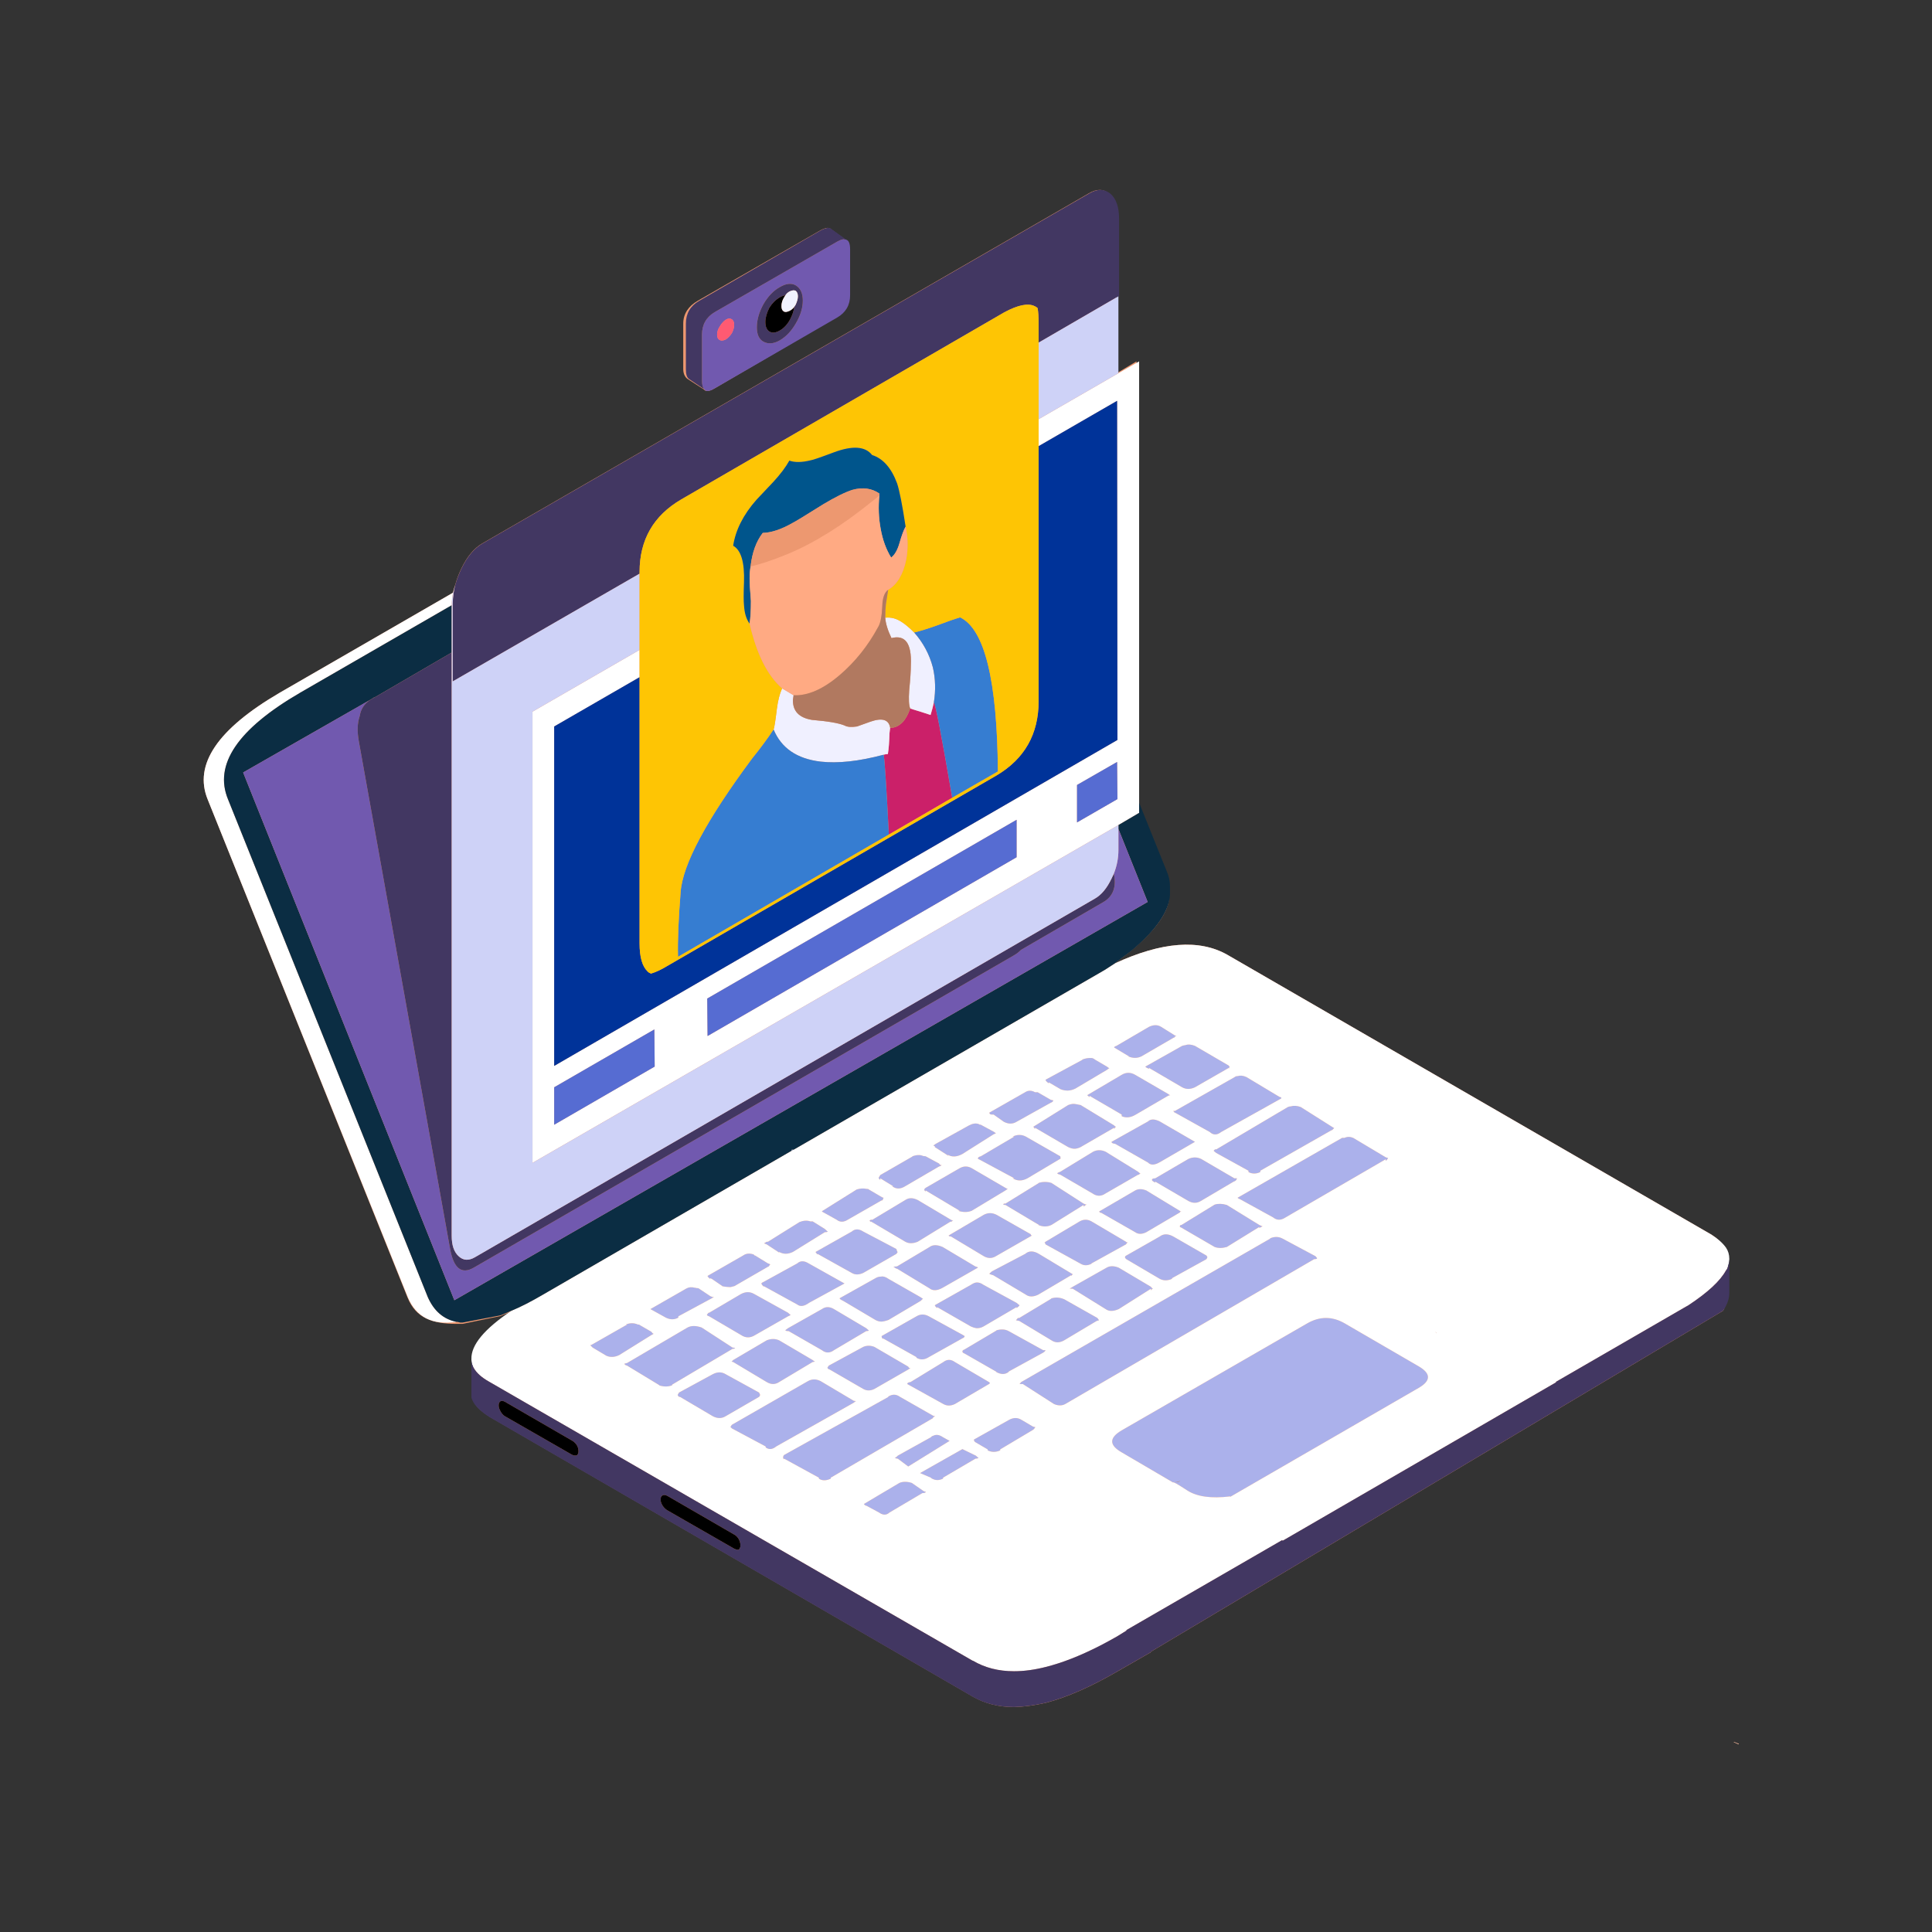
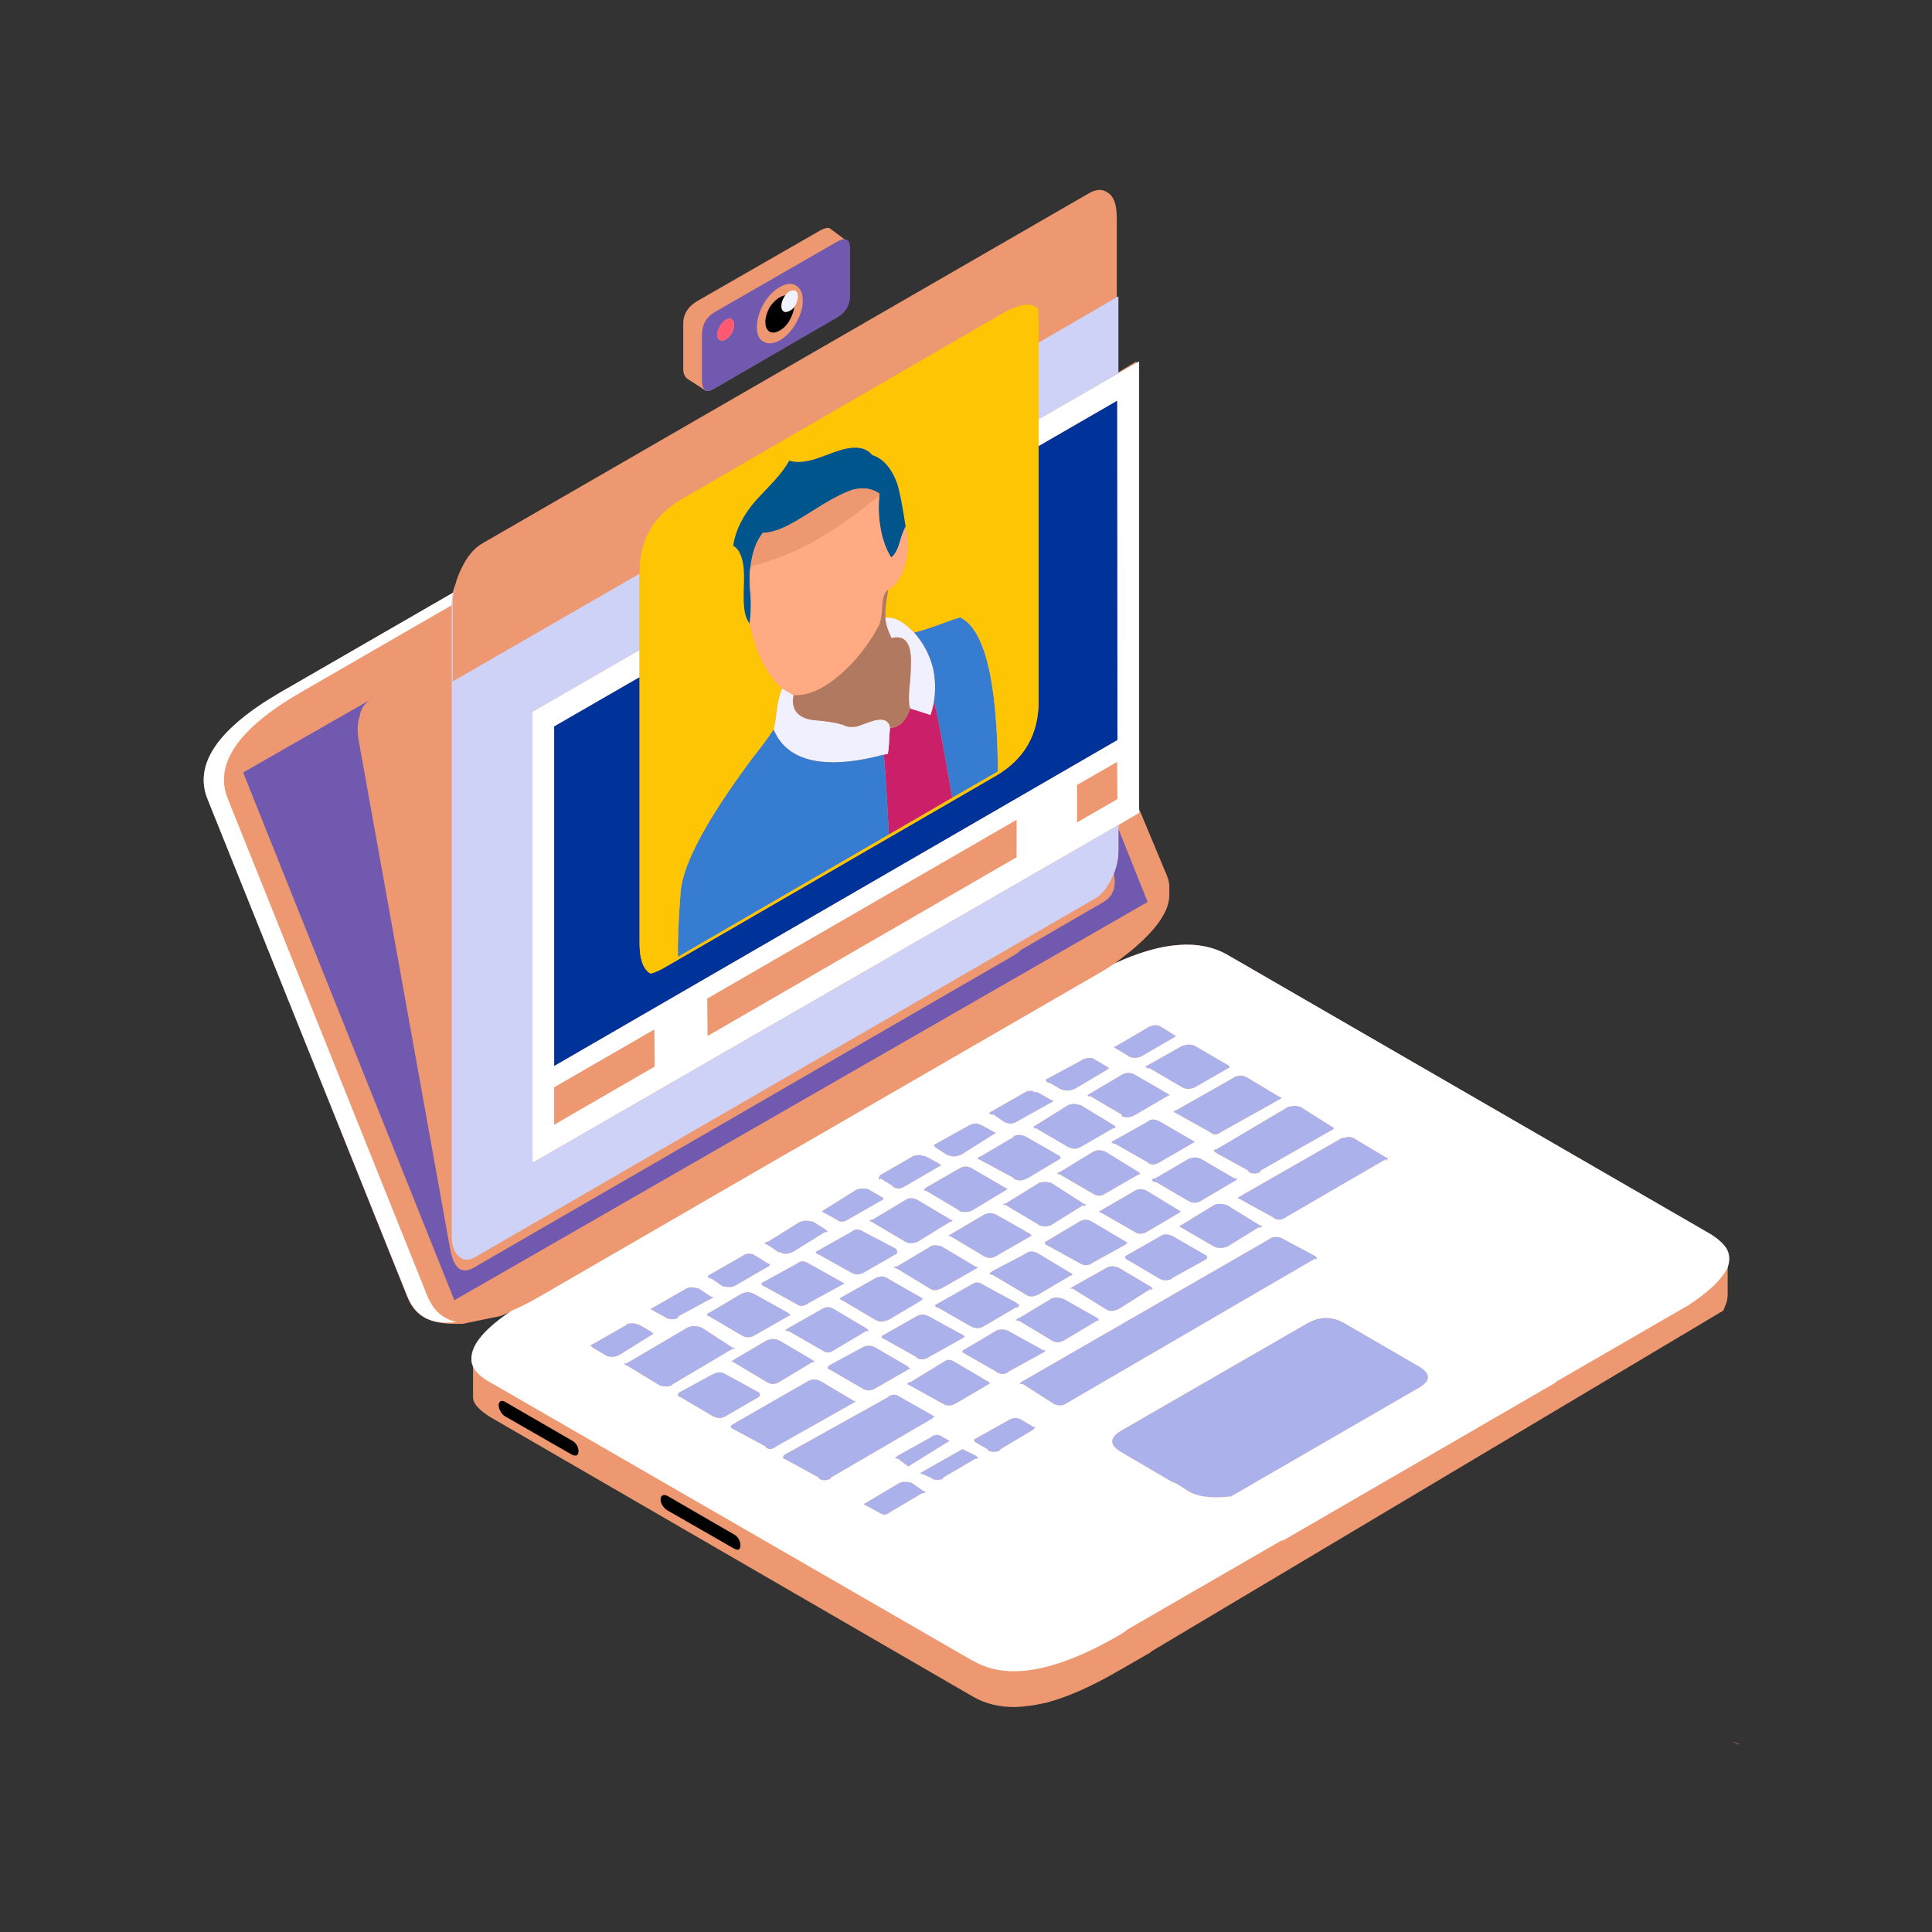
<svg xmlns="http://www.w3.org/2000/svg" width="1080" zoomAndPan="magnify" viewBox="0 0 810 810" height="1080" preserveAspectRatio="xMidYMid meet" version="1.0">
  <rect x="0" y="0" width="810" height="810" fill="#333333" stroke="none" />
  <defs>
    <clipPath id="6d21ef4f40">
      <path d="M 726 730 L 729 730 L 729 731.395 L 726 731.395 Z M 726 730 " clip-rule="nonzero" />
    </clipPath>
    <clipPath id="2227e07bc4">
-       <path d="M 726 730 L 729 730 L 729 731.395 L 726 731.395 Z M 726 730 " clip-rule="nonzero" />
-     </clipPath>
+       </clipPath>
  </defs>
  <path fill="#ed9870" d="M 602.328 559.035 L 602.059 558.77 L 601.777 558.219 Z M 492.246 621.52 L 494.375 621.035 C 494.449 620.969 494.613 620.969 494.859 621.035 L 494.031 621.25 Z M 717.445 517.574 L 514.621 400.328 C 502.875 393.625 487.125 394.816 467.387 403.914 L 474.129 398.672 C 484.512 390.039 490.246 382.234 490.246 375.25 L 490.246 371.664 C 490.246 369.371 489.32 367.125 488.32 364.918 L 476.477 336.535 L 476.477 151.508 L 468.215 156.469 L 468.215 91.719 C 468.215 86.84 467.504 83.355 465.117 81.242 C 462.543 79.133 459.801 79.09 456.414 81.105 L 202.199 227.832 C 198.715 229.855 195.844 233.344 193.453 238.305 C 192.262 240.781 191.41 243.086 190.863 245.195 C 190.496 246.109 190.195 247.219 189.914 248.5 L 117.355 290.379 C 91.195 305.633 81.102 320.559 87.074 335.156 L 170.93 544.16 C 174.414 552.609 181.258 555.043 191.445 555.043 L 193.93 555.043 L 209.902 551.738 L 214.789 549.672 C 203.395 557.293 198.328 563.914 198.328 569.789 L 198.328 585.902 C 198.328 588.57 201.105 591.285 205.418 594.039 L 408.078 711.418 C 413.125 714.27 418.781 715.688 425.203 715.688 C 429.25 715.594 433.648 715 438.523 713.902 C 447.332 711.598 457.273 707.238 468.375 700.812 L 482.555 692.676 C 482.5 692.645 482.457 692.602 482.402 692.547 L 722.414 549.531 C 722.961 548.703 723.016 548.016 723.297 547.465 C 724.223 545.625 724.328 543.883 724.328 542.234 L 724.328 527.77 C 724.328 526.023 724.223 524.465 723.297 523.086 C 721.918 521.148 720.199 519.32 717.445 517.574 " fill-opacity="1" fill-rule="evenodd" />
  <g clip-path="url(#6d21ef4f40)">
    <path fill="#ed9870" d="M 729.008 731.125 L 726.941 730.297 L 726.941 730.434 L 729.148 731.395 L 729.008 731.125 " fill-opacity="1" fill-rule="evenodd" />
  </g>
  <path fill="#ed9870" d="M 288.379 158.945 L 294.996 163.219 L 295.684 163.77 C 296.598 164.133 297.953 163.82 299.609 162.809 L 350.312 133.188 C 353.98 131.07 355.301 127.945 355.301 123.812 L 355.301 104.527 C 355.301 102.234 355.344 100.898 354.336 100.531 L 347.867 95.711 C 346.953 95.344 345.762 95.625 344.02 96.539 L 292.445 126.16 C 288.766 128.27 286.453 131.445 286.453 135.664 L 286.453 154.812 C 286.453 157.02 287.465 158.398 288.379 158.945 " fill-opacity="1" fill-rule="evenodd" />
  <path fill="#abb1eb" d="M 298.848 576.129 L 284.668 583.836 L 284.121 584.805 C 284.121 584.988 284.301 585.27 284.668 585.633 L 285.078 585.633 L 298.848 593.762 C 300.781 594.773 302.57 594.773 304.227 593.762 L 318.266 585.633 C 318.543 585.27 318.684 584.988 318.684 584.805 L 318.266 583.836 L 304.227 576.129 C 302.57 575.117 300.781 575.117 298.848 576.129 Z M 321.438 561.934 L 307.387 570.199 C 307.109 570.566 306.883 570.746 306.699 570.746 C 306.883 570.93 307.109 571.027 307.387 571.027 L 321.438 579.434 C 323.266 580.531 325.008 580.531 326.664 579.434 L 340.715 571.027 C 341.168 571.027 341.488 570.93 341.672 570.746 C 341.402 570.746 341.082 570.566 340.715 570.199 L 326.664 561.934 C 325.008 561.199 323.266 561.199 321.438 561.934 Z M 334.238 529.695 L 320.191 537.414 C 319.555 537.684 319.23 537.918 319.23 538.102 C 319.23 538.371 319.555 538.832 320.191 539.48 L 320.191 539.199 L 334.238 546.918 C 335.531 547.93 337.176 547.691 339.199 546.227 L 354.066 538.102 L 339.059 529.695 C 337.133 528.5 335.531 528.5 334.238 529.695 Z M 297.062 550.363 L 296.371 551.191 C 296.371 551.461 296.695 551.695 297.34 551.879 L 310.691 559.727 C 312.617 561.016 314.598 561.016 316.617 559.727 L 330.387 551.879 C 330.938 551.695 331.301 551.461 331.484 551.191 C 331.301 551.191 330.938 550.91 330.387 550.363 L 316.199 542.504 C 314.457 541.492 312.617 541.492 310.691 542.504 L 297.34 550.363 Z M 311.52 526.391 L 296.652 534.926 C 296.652 535.207 297.02 535.617 297.75 536.176 L 297.75 535.895 L 298.438 536.176 L 302.848 539.199 L 302.57 539.199 C 303.859 539.48 305.098 539.621 306.289 539.621 L 307.938 539.199 L 322.254 530.934 L 322.254 531.074 C 322.535 530.523 322.762 530.246 322.945 530.246 C 322.762 529.977 322.449 529.781 321.984 529.695 L 316.617 526.391 C 316.34 526.391 316.156 526.25 316.059 525.973 C 314.316 525.336 312.809 525.465 311.52 526.391 Z M 276.266 580.812 C 278.289 581.445 280.129 581.445 281.773 580.812 L 281.773 580.531 L 307.109 565.516 C 307.668 565.516 308.035 565.375 308.215 565.109 L 307.109 564.969 L 294.168 556.562 C 291.777 555.734 289.809 555.734 288.25 556.562 L 262.918 571.438 L 261.809 571.715 C 261.809 572.082 262.176 572.363 262.918 572.547 L 276.547 580.812 Z M 274.062 559.176 C 273.793 559.176 273.469 558.906 273.105 558.348 L 267.863 555.324 L 267.457 555.324 C 265.801 554.582 264.109 554.582 262.355 555.324 L 262.918 555.324 L 249.148 563.172 C 248.223 563.73 247.672 564 247.488 564 C 247.586 564.098 247.898 564.418 248.457 564.969 L 254.234 568.41 C 255.891 569.145 257.676 569.047 259.602 568.133 L 273.105 559.727 C 273.652 559.457 273.977 559.273 274.062 559.176 Z M 272.684 548.844 L 279.16 552.43 C 281 553.344 282.742 553.344 284.387 552.43 L 284.387 551.879 L 298.438 544.301 C 298.793 544.031 299.117 543.895 299.406 543.883 C 299.031 543.883 298.523 543.742 297.891 543.473 L 292.93 540.168 C 292.746 540.07 292.426 540.027 291.961 540.027 C 291.777 539.934 291.555 539.891 291.273 539.891 C 289.992 539.523 288.844 539.621 287.832 540.168 Z M 494.031 621.25 L 492.246 621.52 L 494.375 621.035 C 494.449 620.969 494.613 620.969 494.859 621.035 Z M 547.938 554.902 L 470.277 599.68 C 464.953 602.801 464.953 605.879 470.277 608.914 L 491.902 621.594 C 491.676 621.078 493.602 622.156 497.68 624.824 C 501.766 627.492 507.781 628.344 515.719 627.375 L 515.859 627.516 L 594.754 581.91 C 599.992 578.887 599.992 575.852 594.754 572.812 L 563.914 554.902 C 558.586 551.781 553.273 551.781 547.938 554.902 Z M 472.203 527.91 L 486.254 536.176 C 487.812 536.992 489.512 536.992 491.352 536.176 L 491.352 535.895 L 505.812 527.91 L 506.219 527.082 C 506.035 526.801 505.898 526.574 505.812 526.391 L 491.902 518.395 C 489.695 517.199 487.812 517.199 486.254 518.395 L 472.203 526.391 C 471.84 526.574 471.656 526.801 471.656 527.082 C 471.656 527.348 471.84 527.629 472.203 527.91 Z M 388.211 625.449 C 388.039 625.449 387.703 625.352 387.254 625.168 L 382.293 621.723 C 380.27 621.09 378.527 621.09 377.066 621.723 L 362.188 630.551 C 362.188 630.637 362.422 630.863 362.875 631.238 L 363.156 631.238 L 368.523 634.125 C 370.18 635.316 371.645 635.316 372.934 634.125 L 386.703 625.996 C 387.52 625.996 388.039 625.812 388.211 625.449 Z M 390.273 602.574 L 376.375 610.293 C 375.914 610.844 375.504 611.121 375.129 611.121 C 375.504 611.391 375.816 611.531 376.098 611.531 L 376.375 611.531 L 380.777 614.836 L 398.129 604.094 L 395.375 602.574 C 393.812 601.477 392.395 601.293 391.102 602.027 C 390.836 602.027 390.555 602.211 390.273 602.574 Z M 372.516 585.633 L 328.73 610.012 C 328.453 610.293 328.324 610.66 328.324 611.121 C 328.324 611.391 328.453 611.629 328.73 611.812 L 328.73 611.531 L 343.328 619.527 L 343.328 619.938 C 344.707 620.852 346.352 620.852 348.289 619.938 L 348.289 619.527 L 391.102 594.59 L 391.102 594.449 C 391.285 594.168 391.609 593.941 392.07 593.762 C 391.707 593.762 391.383 593.664 391.102 593.48 L 377.332 585.633 C 375.688 584.438 373.988 584.438 372.246 585.633 Z M 358.883 587.422 L 357.926 587.281 L 344.02 579.016 C 342.18 578.098 340.434 578.098 338.777 579.016 L 306.84 597.344 C 306.559 597.711 306.422 597.938 306.422 598.035 L 306.152 598.301 C 306.332 598.301 306.559 598.484 306.84 598.863 L 321.02 606.441 L 321.02 606.848 C 322.395 607.859 323.867 607.719 325.43 606.441 L 357.926 588.109 C 358.293 587.742 358.617 587.516 358.883 587.422 Z M 403.496 607.539 L 385.734 617.59 L 390.273 619.527 C 390.457 619.797 390.738 619.98 391.102 620.078 C 392.395 620.711 393.812 620.668 395.375 619.938 L 395.375 619.527 L 409.004 611.531 C 409.734 611.531 410.156 611.391 410.242 611.121 C 410.07 611.121 409.691 610.844 409.145 610.293 Z M 414.102 608.086 C 415.75 608.914 417.504 608.914 419.332 608.086 L 419.332 607.676 L 432.961 599.551 C 433.336 599.355 433.703 598.949 434.07 598.301 C 433.703 598.301 433.336 598.215 432.961 598.035 L 428.281 595.277 C 426.637 594.266 424.883 594.266 423.055 595.277 L 408.316 603.543 C 408.316 604.094 408.594 604.504 409.145 604.781 L 414.102 607.676 Z M 428.832 580.262 L 441.91 588.66 C 443.664 589.402 445.223 589.402 446.602 588.66 L 550.973 527.91 C 551.801 527.91 552.207 527.77 552.207 527.488 L 551.52 526.66 L 537.609 519.223 C 535.965 518.395 534.223 518.395 532.383 519.223 L 532.66 519.223 L 428.141 579.434 L 427.453 580.262 Z M 437.371 566.066 L 422.914 558.078 C 421.441 557.25 419.652 557.152 417.547 557.801 L 417.812 557.801 L 404.324 565.797 C 403.777 565.98 403.496 566.25 403.496 566.613 C 403.496 566.98 403.777 567.262 404.324 567.441 L 417.812 575.16 L 417.547 575.16 C 419.652 576.355 421.441 576.355 422.914 575.16 L 422.914 575.02 L 437.23 567.176 C 437.879 566.797 438.242 566.43 438.34 566.066 Z M 440.812 544.441 L 427.324 552.566 L 426.766 552.566 L 425.945 553.527 L 427.324 553.805 L 440.812 561.934 C 442.469 563.043 444.258 563.043 446.184 561.934 L 459.812 553.805 L 460.781 553.527 L 460.09 552.566 L 446.184 544.711 C 444.258 543.883 442.375 543.797 440.535 544.441 Z M 449.766 540.309 L 463.535 548.844 C 464.91 549.855 466.75 549.855 469.043 548.844 L 482.531 540.309 L 482.531 540.996 C 482.727 540.719 482.996 540.438 483.359 540.168 C 483.09 540.168 482.812 539.934 482.531 539.48 L 469.043 531.48 C 467.02 530.664 465.32 530.664 463.941 531.48 L 449.766 539.48 C 449.117 539.934 448.668 540.168 448.387 540.168 C 448.668 540.254 449.117 540.309 449.766 540.309 Z M 416.438 534.656 L 430.078 542.785 C 431.453 543.797 433.199 543.797 435.305 542.785 L 449.074 534.656 L 449.074 534.926 L 449.766 534.238 L 435.586 525.703 C 433.285 524.324 431.359 524.324 429.797 525.703 L 415.891 533 L 414.793 533.969 C 414.793 534.152 415.34 534.379 416.438 534.656 Z M 381.746 573.645 C 381.281 573.645 380.961 573.418 380.777 572.953 L 366.598 564.688 C 364.941 564.043 363.383 564.043 361.918 564.688 L 347.461 572.547 L 346.91 573.375 C 346.91 573.738 347.234 574.008 347.867 574.191 L 361.918 582.328 C 363.383 583.148 364.941 583.148 366.598 582.328 L 380.777 574.191 C 380.961 574.008 381.281 573.824 381.746 573.645 Z M 380.367 580.262 L 395.516 588.66 C 396.988 589.488 398.59 589.488 400.332 588.66 L 414.652 580.262 C 414.75 580.262 414.887 580.07 415.059 579.703 C 414.887 579.703 414.75 579.617 414.652 579.434 L 400.332 571.027 C 398.676 569.832 397.074 569.832 395.516 571.027 L 381.746 579.434 C 380.82 579.52 380.367 579.801 380.367 580.262 Z M 384.219 551.879 L 369.621 560.145 C 369.621 560.695 369.805 561.105 370.18 561.383 L 370.18 561.105 L 384.219 568.961 L 384.219 569.242 C 385.875 570.242 387.617 570.156 389.457 568.961 L 403.496 561.105 C 404.043 560.922 404.367 560.598 404.465 560.145 C 404.367 560.145 404.141 560.004 403.777 559.727 L 389.457 551.879 C 387.617 550.867 385.875 550.867 384.219 551.879 Z M 392.898 548.016 L 407.078 556.152 C 407.906 556.52 408.637 556.746 409.285 556.84 C 410.293 556.926 411.305 556.703 412.305 556.152 L 426.215 548.016 L 426.215 548.434 C 426.949 547.887 427.367 547.465 427.453 547.195 C 427.367 547.195 426.949 546.875 426.215 546.227 L 412.305 538.652 C 411.305 537.918 410.293 537.598 409.285 537.684 C 408.637 537.777 407.906 538.102 407.078 538.652 L 391.934 547.195 C 391.934 547.465 392.254 547.887 392.898 548.434 Z M 376.098 531.902 L 389.727 540.168 C 391.102 541.266 392.941 541.18 395.234 539.891 L 409.973 531.48 C 409.973 531.301 409.734 531.16 409.285 531.074 L 408.863 530.934 L 395.234 522.809 C 392.941 521.797 391.102 521.797 389.727 522.809 L 376.098 530.934 L 374.578 531.074 L 375.816 531.902 Z M 344.566 548.844 L 330.387 556.84 L 329.281 557.66 C 329.281 557.938 329.742 558.078 330.656 558.078 L 344.566 566.066 C 346.223 567.355 347.922 567.355 349.664 566.066 L 363.156 558.078 C 363.801 558.078 364.168 557.98 364.254 557.801 L 363.156 556.84 L 349.664 548.844 C 347.824 547.746 346.125 547.746 344.566 548.844 Z M 367.008 535.895 L 352 544.301 C 352 544.57 352.504 544.938 353.516 545.398 L 367.008 553.398 C 367.836 553.848 368.664 554.086 369.492 554.086 C 370.223 554.086 371.234 553.848 372.516 553.398 L 386.016 545.398 L 386.973 544.441 C 386.789 544.441 386.469 544.246 386.016 543.883 L 372.516 536.176 C 371.32 535.348 370.309 535.023 369.492 535.207 C 368.566 535.207 367.738 535.434 367.008 535.895 Z M 361.918 533.688 L 375.816 525.703 L 376.375 524.875 C 376.195 524.875 376 524.465 375.816 523.637 L 361.918 516.328 C 360.078 515.133 358.477 515.133 357.098 516.328 L 341.953 524.875 C 341.953 525.055 342.223 525.422 342.781 525.973 L 342.781 525.703 L 357.098 533.688 C 358.477 534.52 360.078 534.52 361.918 533.688 Z M 452.656 512.066 L 438.34 520.602 C 438.242 520.785 438.102 520.879 437.922 520.879 C 438.199 521.246 438.34 521.516 438.34 521.711 L 453.066 529.836 C 454.445 530.664 455.961 530.664 457.617 529.836 L 457.617 529.695 L 472.074 521.711 C 472.16 521.516 472.398 521.246 472.766 520.879 C 472.398 520.879 472.16 520.785 472.074 520.602 L 457.617 512.066 C 455.961 511.141 454.305 511.141 452.656 512.066 Z M 359.164 498.695 L 344.848 507.652 L 344.566 507.934 L 350.762 511.375 C 352.141 512.473 353.699 512.473 355.441 511.375 L 369.898 503.109 L 369.898 503.52 L 370.449 502.141 C 370.266 502.141 370.082 502.098 369.898 502 L 364.254 498.695 C 364.168 498.516 363.801 498.418 363.156 498.418 C 361.961 498.148 360.629 498.234 359.164 498.695 Z M 399.645 511.785 C 399.453 511.785 399.141 511.645 398.676 511.375 L 384.766 503.109 C 382.754 502.098 381.012 502.098 379.539 503.109 L 365.77 511.375 L 365.082 511.375 L 364.531 511.785 L 365.082 512.336 L 365.082 512.066 L 379.539 520.602 C 381.012 521.43 382.754 521.43 384.766 520.602 L 398.676 512.066 L 398.676 512.336 C 399.141 511.969 399.453 511.785 399.645 511.785 Z M 382.703 484.781 L 369.07 492.637 C 368.621 493.273 368.383 493.734 368.383 494.016 L 369.07 494.703 L 369.07 494.016 L 374.441 497.32 L 374.031 497.32 C 375.688 498.602 377.516 498.602 379.539 497.32 L 393.719 489.051 C 393.898 489.051 394.277 488.871 394.824 488.504 C 394.277 488.504 393.898 488.266 393.719 487.816 L 388.082 484.781 L 386.973 484.641 C 385.875 484.09 384.359 484.133 382.434 484.781 Z M 412.445 509.309 L 397.719 517.984 C 397.805 518.266 398.129 518.395 398.676 518.395 L 412.445 526.66 C 414.199 527.672 415.891 527.672 417.547 526.66 L 432.691 517.984 C 432.328 517.984 432.145 517.801 432.145 517.438 L 417.812 509.309 C 415.984 508.383 414.199 508.383 412.445 509.309 Z M 402.398 489.742 L 388.082 498.008 C 387.703 498.289 387.52 498.516 387.52 498.695 C 387.52 499.062 387.703 499.344 388.082 499.527 L 388.082 499.105 L 402.398 507.652 L 401.711 507.652 C 403.82 508.297 405.703 508.297 407.359 507.652 L 421.535 499.105 C 422.086 498.738 422.406 498.516 422.504 498.418 C 422.32 498.418 422 498.289 421.535 498.008 L 407.359 489.742 C 405.703 488.828 404.043 488.828 402.398 489.742 Z M 435.586 495.941 L 421.535 504.617 L 420.848 504.617 C 420.75 504.898 420.664 505.035 420.566 505.035 C 420.664 505.121 420.988 505.176 421.535 505.176 L 435.586 513.57 L 435.305 513.57 C 437.23 514.402 439.07 514.402 440.812 513.57 L 454.305 505.176 L 454.305 505.863 C 454.863 505.402 455.273 505.121 455.551 505.035 C 455.273 505.035 454.863 504.898 454.305 504.617 L 440.812 495.941 C 439.07 495.391 437.23 495.391 435.305 495.941 Z M 420.848 470.312 C 422.773 471.324 424.57 471.324 426.215 470.312 L 440.535 462.328 C 441.094 462.145 441.461 461.82 441.641 461.359 L 440.535 461.09 L 435.027 457.914 L 433.93 457.914 C 432.457 457.086 431.078 457.086 429.797 457.914 L 414.793 466.461 C 414.793 467.008 415.156 467.289 415.891 467.289 L 416.578 467.289 Z M 425.258 476.512 L 411.211 484.781 C 410.383 484.961 409.973 485.285 409.973 485.75 C 409.973 485.836 410.199 485.973 410.66 486.156 L 425.258 494.016 L 424.57 494.016 C 426.496 495.211 428.562 495.211 430.766 494.016 L 444.664 485.75 L 444.535 484.781 L 430.078 476.512 C 428.324 475.598 426.496 475.598 424.57 476.512 Z M 417.547 475.137 L 416.578 474.445 L 411.211 471.551 C 410.844 471.551 410.562 471.465 410.383 471.281 C 409.188 470.82 407.809 471.004 406.25 471.832 L 392.34 479.547 C 391.707 479.914 391.383 480.184 391.383 480.379 L 391.934 480.508 L 391.934 480.926 L 397.719 484.641 L 397.301 484.09 C 399.055 485.199 401.117 485.102 403.496 483.82 L 416.578 475.555 Z M 458.305 482.852 L 444.535 491.258 C 443.707 491.527 443.289 491.766 443.289 491.949 C 443.289 492.133 443.707 492.312 444.535 492.496 L 458.027 500.355 C 459.867 501.637 461.707 501.637 463.535 500.355 L 477.164 492.496 L 477.164 492.637 C 477.625 492.355 477.949 492.133 478.133 491.949 C 477.949 491.949 477.625 491.711 477.164 491.258 L 463.535 482.852 C 461.707 482.023 459.953 482.023 458.305 482.852 Z M 495.344 507.934 C 494.977 507.922 494.742 507.836 494.656 507.652 L 480.605 499.105 C 478.777 498.375 477.219 498.375 475.926 499.105 L 460.781 507.934 L 461.469 508.621 L 461.469 508.34 L 475.926 516.605 C 477.219 517.523 478.777 517.523 480.605 516.605 L 494.656 508.34 C 494.742 508.07 494.977 507.934 495.344 507.934 Z M 467.945 472.379 C 467.664 472.379 467.387 472.195 467.117 471.832 L 453.066 463.285 C 452.52 463.199 451.785 463.059 450.863 462.875 C 450.043 462.691 449.031 462.832 447.84 463.285 L 433.242 472.379 L 433.93 473.348 L 433.93 472.801 L 447.84 480.926 C 449.031 481.477 450.043 481.699 450.863 481.613 C 451.605 481.52 452.336 481.293 453.066 480.926 L 467.117 472.801 L 467.117 473.348 C 467.387 472.801 467.664 472.477 467.945 472.379 Z M 467.523 479.547 L 481.293 487.395 C 482.402 488.59 484.047 488.547 486.254 487.266 L 500.992 478.719 L 486.254 470.172 C 484.047 469.074 482.402 469.074 481.293 470.172 L 466.008 478.719 C 466.008 479.184 466.523 479.453 467.523 479.547 Z M 456.789 459.43 L 470.277 467.289 L 470.277 467.977 C 472.117 468.797 474.098 468.57 476.207 467.289 L 489.695 459.43 C 490.062 459.25 490.383 459.152 490.664 459.152 C 490.473 459.152 490.148 458.969 489.695 458.602 L 475.926 450.617 C 474 449.508 472.117 449.508 470.277 450.617 L 455.82 459.152 L 456.789 459.98 Z M 529.348 514.133 C 529.176 514.133 528.715 513.938 527.973 513.57 L 514.344 505.176 C 512.418 504.617 510.715 504.574 509.254 505.035 L 495.344 513.57 C 494.883 513.57 494.656 513.754 494.656 514.133 L 494.797 514.82 L 494.797 514.402 L 509.254 522.809 C 510.715 523.355 512.418 523.355 514.344 522.809 L 527.973 514.402 L 527.973 514.82 Z M 518.613 494.016 L 517.516 494.016 L 503.605 485.887 C 501.863 485.059 500.066 485.059 498.238 485.887 L 484.328 494.016 C 483.414 494.016 482.953 494.242 482.953 494.703 C 482.953 494.973 483.414 495.34 484.328 495.801 L 484.328 495.391 L 498.238 503.52 C 500.066 504.531 501.809 504.531 503.465 503.52 L 517.234 495.391 C 517.969 495.211 518.43 494.746 518.613 494.016 Z M 539.957 464.113 L 509.941 481.883 L 509.383 481.883 L 508.832 482.445 C 508.832 482.531 509.211 482.852 509.941 483.402 L 523.434 490.84 L 523.434 491.398 C 524.992 492.219 526.648 492.219 528.391 491.398 L 528.391 490.84 L 558.406 473.758 L 558.406 473.898 L 559.371 472.93 C 559.277 472.93 558.953 472.746 558.406 472.379 L 545.324 464.113 C 543.766 463.566 542.387 463.469 541.191 463.844 C 540.828 463.844 540.418 463.93 539.957 464.113 Z M 536.922 460.809 C 537.117 460.527 537.203 460.305 537.203 460.121 L 536.375 459.84 L 522.605 451.574 C 521.227 450.938 519.988 450.801 518.891 451.164 C 518.332 451.164 517.926 451.305 517.645 451.574 L 492.59 465.77 L 491.902 465.77 C 492.172 466.223 492.406 466.461 492.59 466.461 L 507.188 474.586 C 508.652 475.965 510.266 475.965 512.008 474.586 L 536.922 460.668 Z M 464.082 447.172 L 459.125 444.277 C 458.574 443.812 458.07 443.586 457.617 443.586 C 456.242 443.492 454.906 443.727 453.617 444.277 L 453.895 444.277 L 438.34 452.684 C 438.34 453.047 438.793 453.555 439.715 454.199 L 439.715 453.781 L 444.664 456.676 C 446.785 457.504 448.852 457.406 450.863 456.395 L 464.082 448.551 C 464.633 448.086 465.008 447.859 465.191 447.859 C 465.008 447.859 464.633 447.625 464.082 447.172 Z M 492.309 435.18 C 492.492 434.633 492.816 434.309 493.277 434.223 C 492.816 434.223 492.492 434.125 492.309 433.941 L 486.801 430.5 C 485.34 429.586 483.641 429.586 481.715 430.5 L 468.074 438.484 C 467.438 438.668 467.117 438.906 467.117 439.176 L 473.312 442.898 L 473.031 442.898 C 474.957 443.727 476.797 443.727 478.539 442.898 L 492.309 434.91 Z M 496.859 438.215 C 496.582 438.215 496.172 438.301 495.613 438.484 L 480.199 447.172 C 480.199 447.355 480.703 447.676 481.715 448.129 L 481.715 447.719 L 495.613 455.848 C 497.27 456.762 499.055 456.762 500.992 455.848 L 515.172 447.719 L 515.172 448.129 C 515.266 447.676 515.406 447.355 515.578 447.172 C 515.406 447.172 515.266 447.031 515.172 446.75 L 500.992 438.484 C 499.434 437.852 498.055 437.754 496.859 438.215 Z M 580.984 486.707 C 581.449 486.34 581.77 485.93 581.953 485.469 C 581.77 485.469 581.449 485.383 580.984 485.199 L 567.355 477.062 C 566.074 476.512 564.836 476.512 563.645 477.062 L 562.676 477.062 L 518.891 502.141 C 518.891 502.324 519.258 502.551 519.988 502.828 L 533.758 510.406 C 535.32 511.688 537.062 511.688 538.988 510.406 L 580.984 486.016 Z M 339.746 512.066 C 338.371 511.602 336.852 511.688 335.207 512.336 L 321.984 520.602 L 321.438 520.602 L 320.328 521.289 L 321.438 521.711 L 326.664 525.152 L 326.664 524.875 C 328.41 525.887 330.336 525.887 332.453 524.875 L 345.805 516.605 C 346.547 516.605 346.953 516.512 347.039 516.328 C 346.953 516.328 346.547 515.961 345.805 515.23 L 340.715 512.066 L 339.746 512.066 " fill-opacity="1" fill-rule="evenodd" />
  <path fill="#ffffff" d="M 272.684 548.844 L 287.832 540.168 C 288.844 539.621 289.992 539.523 291.273 539.891 C 291.555 539.891 291.777 539.934 291.961 540.027 C 292.426 540.027 292.746 540.07 292.93 540.168 L 297.891 543.473 C 298.523 543.742 299.031 543.883 299.406 543.883 C 299.117 543.895 298.793 544.031 298.438 544.301 L 284.387 551.879 L 284.387 552.43 C 282.742 553.344 281 553.344 279.16 552.43 Z M 274.062 559.176 C 273.977 559.273 273.652 559.457 273.105 559.727 L 259.602 568.133 C 257.676 569.047 255.891 569.145 254.234 568.41 L 248.457 564.969 C 247.898 564.418 247.586 564.098 247.488 564 C 247.672 564 248.223 563.73 249.148 563.172 L 262.918 555.324 L 262.355 555.324 C 264.109 554.582 265.801 554.582 267.457 555.324 L 267.863 555.324 L 273.105 558.348 C 273.469 558.906 273.793 559.176 274.062 559.176 Z M 276.266 580.812 L 276.547 580.812 L 262.918 572.547 C 262.176 572.363 261.809 572.082 261.809 571.715 L 262.918 571.438 L 288.25 556.562 C 289.809 555.734 291.777 555.734 294.168 556.562 L 307.109 564.969 L 308.215 565.109 C 308.035 565.375 307.668 565.516 307.109 565.516 L 281.773 580.531 L 281.773 580.812 C 280.129 581.445 278.289 581.445 276.266 580.812 Z M 311.52 526.391 C 312.809 525.465 314.316 525.336 316.059 525.973 C 316.156 526.25 316.34 526.391 316.617 526.391 L 321.984 529.695 C 322.449 529.781 322.762 529.977 322.945 530.246 C 322.762 530.246 322.535 530.523 322.254 531.074 L 322.254 530.934 L 307.938 539.199 L 306.289 539.621 C 305.098 539.621 303.859 539.48 302.57 539.199 L 302.848 539.199 L 298.438 536.176 L 297.75 535.895 L 297.75 536.176 C 297.02 535.617 296.652 535.207 296.652 534.926 Z M 297.062 550.363 L 297.34 550.363 L 310.691 542.504 C 312.617 541.492 314.457 541.492 316.199 542.504 L 330.387 550.363 C 330.938 550.91 331.301 551.191 331.484 551.191 C 331.301 551.461 330.938 551.695 330.387 551.879 L 316.617 559.727 C 314.598 561.016 312.617 561.016 310.691 559.727 L 297.34 551.879 C 296.695 551.695 296.371 551.461 296.371 551.191 Z M 334.238 529.695 C 335.531 528.5 337.133 528.5 339.059 529.695 L 354.066 538.102 L 339.199 546.227 C 337.176 547.691 335.531 547.93 334.238 546.918 L 320.191 539.199 L 320.191 539.48 C 319.555 538.832 319.23 538.371 319.23 538.102 C 319.23 537.918 319.555 537.684 320.191 537.414 Z M 321.438 561.934 C 323.266 561.199 325.008 561.199 326.664 561.934 L 340.715 570.199 C 341.082 570.566 341.402 570.746 341.672 570.746 C 341.488 570.93 341.168 571.027 340.715 571.027 L 326.664 579.434 C 325.008 580.531 323.266 580.531 321.438 579.434 L 307.387 571.027 C 307.109 571.027 306.883 570.93 306.699 570.746 C 306.883 570.746 307.109 570.566 307.387 570.199 Z M 298.848 576.129 C 300.781 575.117 302.57 575.117 304.227 576.129 L 318.266 583.836 L 318.684 584.805 C 318.684 584.988 318.543 585.27 318.266 585.633 L 304.227 593.762 C 302.57 594.773 300.781 594.773 298.848 593.762 L 285.078 585.633 L 284.668 585.633 C 284.301 585.27 284.121 584.988 284.121 584.805 L 284.668 583.836 Z M 602.328 559.035 L 602.059 558.77 L 601.777 558.219 Z M 496.859 438.215 C 498.055 437.754 499.434 437.852 500.992 438.484 L 515.172 446.75 C 515.266 447.031 515.406 447.172 515.578 447.172 C 515.406 447.355 515.266 447.676 515.172 448.129 L 515.172 447.719 L 500.992 455.848 C 499.055 456.762 497.27 456.762 495.613 455.848 L 481.715 447.719 L 481.715 448.129 C 480.703 447.676 480.199 447.355 480.199 447.172 L 495.613 438.484 C 496.172 438.301 496.582 438.215 496.859 438.215 Z M 492.309 435.18 L 492.309 434.91 L 478.539 442.898 C 476.797 443.727 474.957 443.727 473.031 442.898 L 473.312 442.898 L 467.117 439.176 C 467.117 438.906 467.438 438.668 468.074 438.484 L 481.715 430.5 C 483.641 429.586 485.34 429.586 486.801 430.5 L 492.309 433.941 C 492.492 434.125 492.816 434.223 493.277 434.223 C 492.816 434.309 492.492 434.633 492.309 435.18 Z M 464.082 447.172 C 464.633 447.625 465.008 447.859 465.191 447.859 C 465.008 447.859 464.633 448.086 464.082 448.551 L 450.863 456.395 C 448.852 457.406 446.785 457.504 444.664 456.676 L 439.715 453.781 L 439.715 454.199 C 438.793 453.555 438.34 453.047 438.34 452.684 L 453.895 444.277 L 453.617 444.277 C 454.906 443.727 456.242 443.492 457.617 443.586 C 458.07 443.586 458.574 443.812 459.125 444.277 Z M 536.922 460.809 L 536.922 460.668 L 512.008 474.586 C 510.266 475.965 508.652 475.965 507.188 474.586 L 492.59 466.461 C 492.406 466.461 492.172 466.223 491.902 465.77 L 492.59 465.77 L 517.645 451.574 C 517.926 451.305 518.332 451.164 518.891 451.164 C 519.988 450.801 521.227 450.938 522.605 451.574 L 536.375 459.84 L 537.203 460.121 C 537.203 460.305 537.117 460.527 536.922 460.809 Z M 539.957 464.113 C 540.418 463.93 540.828 463.844 541.191 463.844 C 542.387 463.469 543.766 463.566 545.324 464.113 L 558.406 472.379 C 558.953 472.746 559.277 472.93 559.371 472.93 L 558.406 473.898 L 558.406 473.758 L 528.391 490.84 L 528.391 491.398 C 526.648 492.219 524.992 492.219 523.434 491.398 L 523.434 490.84 L 509.941 483.402 C 509.211 482.852 508.832 482.531 508.832 482.445 L 509.383 481.883 L 509.941 481.883 Z M 518.613 494.016 C 518.43 494.746 517.969 495.211 517.234 495.391 L 503.465 503.52 C 501.809 504.531 500.066 504.531 498.238 503.52 L 484.328 495.391 L 484.328 495.801 C 483.414 495.34 482.953 494.973 482.953 494.703 C 482.953 494.242 483.414 494.016 484.328 494.016 L 498.238 485.887 C 500.066 485.059 501.863 485.059 503.605 485.887 L 517.516 494.016 Z M 529.348 514.133 L 527.973 514.82 L 527.973 514.402 L 514.344 522.809 C 512.418 523.355 510.715 523.355 509.254 522.809 L 494.797 514.402 L 494.797 514.82 L 494.656 514.133 C 494.656 513.754 494.883 513.57 495.344 513.57 L 509.254 505.035 C 510.715 504.574 512.418 504.617 514.344 505.176 L 527.973 513.57 C 528.715 513.938 529.176 514.133 529.348 514.133 Z M 456.789 459.43 L 456.789 459.98 L 455.82 459.152 L 470.277 450.617 C 472.117 449.508 474 449.508 475.926 450.617 L 489.695 458.602 C 490.148 458.969 490.473 459.152 490.664 459.152 C 490.383 459.152 490.062 459.25 489.695 459.43 L 476.207 467.289 C 474.098 468.57 472.117 468.797 470.277 467.977 L 470.277 467.289 Z M 467.523 479.547 C 466.523 479.453 466.008 479.184 466.008 478.719 L 481.293 470.172 C 482.402 469.074 484.047 469.074 486.254 470.172 L 500.992 478.719 L 486.254 487.266 C 484.047 488.547 482.402 488.59 481.293 487.395 Z M 467.945 472.379 C 467.664 472.477 467.387 472.801 467.117 473.348 L 467.117 472.801 L 453.066 480.926 C 452.336 481.293 451.605 481.52 450.863 481.613 C 450.043 481.699 449.031 481.477 447.84 480.926 L 433.93 472.801 L 433.93 473.348 L 433.242 472.379 L 447.84 463.285 C 449.031 462.832 450.043 462.691 450.863 462.875 C 451.785 463.059 452.52 463.199 453.066 463.285 L 467.117 471.832 C 467.387 472.195 467.664 472.379 467.945 472.379 Z M 495.344 507.934 C 494.977 507.934 494.742 508.07 494.656 508.34 L 480.605 516.605 C 478.777 517.523 477.219 517.523 475.926 516.605 L 461.469 508.34 L 461.469 508.621 L 460.781 507.934 L 475.926 499.105 C 477.219 498.375 478.777 498.375 480.605 499.105 L 494.656 507.652 C 494.742 507.836 494.977 507.922 495.344 507.934 Z M 458.305 482.852 C 459.953 482.023 461.707 482.023 463.535 482.852 L 477.164 491.258 C 477.625 491.711 477.949 491.949 478.133 491.949 C 477.949 492.133 477.625 492.355 477.164 492.637 L 477.164 492.496 L 463.535 500.355 C 461.707 501.637 459.867 501.637 458.027 500.355 L 444.535 492.496 C 443.707 492.312 443.289 492.133 443.289 491.949 C 443.289 491.766 443.707 491.527 444.535 491.258 Z M 417.547 475.137 L 416.578 475.555 L 403.496 483.82 C 401.117 485.102 399.055 485.199 397.301 484.09 L 397.719 484.641 L 391.934 480.926 L 391.934 480.508 L 391.383 480.379 C 391.383 480.184 391.707 479.914 392.34 479.547 L 406.25 471.832 C 407.809 471.004 409.188 470.82 410.383 471.281 C 410.562 471.465 410.844 471.551 411.211 471.551 L 416.578 474.445 Z M 425.258 476.512 L 424.57 476.512 C 426.496 475.598 428.324 475.598 430.078 476.512 L 444.535 484.781 L 444.664 485.75 L 430.766 494.016 C 428.562 495.211 426.496 495.211 424.57 494.016 L 425.258 494.016 L 410.66 486.156 C 410.199 485.973 409.973 485.836 409.973 485.75 C 409.973 485.285 410.383 484.961 411.211 484.781 Z M 420.848 470.312 L 416.578 467.289 L 415.891 467.289 C 415.156 467.289 414.793 467.008 414.793 466.461 L 429.797 457.914 C 431.078 457.086 432.457 457.086 433.93 457.914 L 435.027 457.914 L 440.535 461.09 L 441.641 461.359 C 441.461 461.82 441.094 462.145 440.535 462.328 L 426.215 470.312 C 424.57 471.324 422.773 471.324 420.848 470.312 Z M 435.586 495.941 L 435.305 495.941 C 437.23 495.391 439.07 495.391 440.812 495.941 L 454.305 504.617 C 454.863 504.898 455.273 505.035 455.551 505.035 C 455.273 505.121 454.863 505.402 454.305 505.863 L 454.305 505.176 L 440.812 513.57 C 439.07 514.402 437.23 514.402 435.305 513.57 L 435.586 513.57 L 421.535 505.176 C 420.988 505.176 420.664 505.121 420.566 505.035 C 420.664 505.035 420.75 504.898 420.848 504.617 L 421.535 504.617 Z M 402.398 489.742 C 404.043 488.828 405.703 488.828 407.359 489.742 L 421.535 498.008 C 422 498.289 422.32 498.418 422.504 498.418 C 422.406 498.516 422.086 498.738 421.535 499.105 L 407.359 507.652 C 405.703 508.297 403.82 508.297 401.711 507.652 L 402.398 507.652 L 388.082 499.105 L 388.082 499.527 C 387.703 499.344 387.52 499.062 387.52 498.695 C 387.52 498.516 387.703 498.289 388.082 498.008 Z M 412.445 509.309 C 414.199 508.383 415.984 508.383 417.812 509.309 L 432.145 517.438 C 432.145 517.801 432.328 517.984 432.691 517.984 L 417.547 526.66 C 415.891 527.672 414.199 527.672 412.445 526.66 L 398.676 518.395 C 398.129 518.395 397.805 518.266 397.719 517.984 Z M 382.703 484.781 L 382.434 484.781 C 384.359 484.133 385.875 484.09 386.973 484.641 L 388.082 484.781 L 393.719 487.816 C 393.898 488.266 394.277 488.504 394.824 488.504 C 394.277 488.871 393.898 489.051 393.719 489.051 L 379.539 497.32 C 377.516 498.602 375.688 498.602 374.031 497.32 L 374.441 497.32 L 369.07 494.016 L 369.07 494.703 L 368.383 494.016 C 368.383 493.734 368.621 493.273 369.07 492.637 Z M 399.645 511.785 C 399.453 511.785 399.141 511.969 398.676 512.336 L 398.676 512.066 L 384.766 520.602 C 382.754 521.43 381.012 521.43 379.539 520.602 L 365.082 512.066 L 365.082 512.336 L 364.531 511.785 L 365.082 511.375 L 365.77 511.375 L 379.539 503.109 C 381.012 502.098 382.754 502.098 384.766 503.109 L 398.676 511.375 C 399.141 511.645 399.453 511.785 399.645 511.785 Z M 359.164 498.695 C 360.629 498.234 361.961 498.148 363.156 498.418 C 363.801 498.418 364.168 498.516 364.254 498.695 L 369.898 502 C 370.082 502.098 370.266 502.141 370.449 502.141 L 369.898 503.52 L 369.898 503.109 L 355.441 511.375 C 353.699 512.473 352.141 512.473 350.762 511.375 L 344.566 507.934 L 344.848 507.652 Z M 452.656 512.066 C 454.305 511.141 455.961 511.141 457.617 512.066 L 472.074 520.602 C 472.16 520.785 472.398 520.879 472.766 520.879 C 472.398 521.246 472.16 521.516 472.074 521.711 L 457.617 529.695 L 457.617 529.836 C 455.961 530.664 454.445 530.664 453.066 529.836 L 438.34 521.711 C 438.34 521.516 438.199 521.246 437.922 520.879 C 438.102 520.879 438.242 520.785 438.34 520.602 Z M 361.918 533.688 C 360.078 534.52 358.477 534.52 357.098 533.688 L 342.781 525.703 L 342.781 525.973 C 342.223 525.422 341.953 525.055 341.953 524.875 L 357.098 516.328 C 358.477 515.133 360.078 515.133 361.918 516.328 L 375.816 523.637 C 376 524.465 376.195 524.875 376.375 524.875 L 375.816 525.703 Z M 367.008 535.895 C 367.738 535.434 368.566 535.207 369.492 535.207 C 370.309 535.023 371.32 535.348 372.516 536.176 L 386.016 543.883 C 386.469 544.246 386.789 544.441 386.973 544.441 L 386.016 545.398 L 372.516 553.398 C 371.234 553.848 370.223 554.086 369.492 554.086 C 368.664 554.086 367.836 553.848 367.008 553.398 L 353.516 545.398 C 352.504 544.938 352 544.57 352 544.301 Z M 344.566 548.844 C 346.125 547.746 347.824 547.746 349.664 548.844 L 363.156 556.84 L 364.254 557.801 C 364.168 557.98 363.801 558.078 363.156 558.078 L 349.664 566.066 C 347.922 567.355 346.223 567.355 344.566 566.066 L 330.656 558.078 C 329.742 558.078 329.281 557.938 329.281 557.66 L 330.387 556.84 Z M 376.098 531.902 L 375.816 531.902 L 374.578 531.074 L 376.098 530.934 L 389.727 522.809 C 391.102 521.797 392.941 521.797 395.234 522.809 L 408.863 530.934 L 409.285 531.074 C 409.734 531.16 409.973 531.301 409.973 531.48 L 395.234 539.891 C 392.941 541.18 391.102 541.266 389.727 540.168 Z M 392.898 548.016 L 392.898 548.434 C 392.254 547.887 391.934 547.465 391.934 547.195 L 407.078 538.652 C 407.906 538.102 408.637 537.777 409.285 537.684 C 410.293 537.598 411.305 537.918 412.305 538.652 L 426.215 546.227 C 426.949 546.875 427.367 547.195 427.453 547.195 C 427.367 547.465 426.949 547.887 426.215 548.434 L 426.215 548.016 L 412.305 556.152 C 411.305 556.703 410.293 556.926 409.285 556.84 C 408.637 556.746 407.906 556.52 407.078 556.152 Z M 384.219 551.879 C 385.875 550.867 387.617 550.867 389.457 551.879 L 403.777 559.727 C 404.141 560.004 404.367 560.145 404.465 560.145 C 404.367 560.598 404.043 560.922 403.496 561.105 L 389.457 568.961 C 387.617 570.156 385.875 570.242 384.219 569.242 L 384.219 568.961 L 370.18 561.105 L 370.18 561.383 C 369.805 561.105 369.621 560.695 369.621 560.145 Z M 380.367 580.262 C 380.367 579.801 380.82 579.52 381.746 579.434 L 395.516 571.027 C 397.074 569.832 398.676 569.832 400.332 571.027 L 414.652 579.434 C 414.75 579.617 414.887 579.703 415.059 579.703 C 414.887 580.07 414.75 580.262 414.652 580.262 L 400.332 588.66 C 398.59 589.488 396.988 589.488 395.516 588.66 Z M 381.746 573.645 C 381.281 573.824 380.961 574.008 380.777 574.191 L 366.598 582.328 C 364.941 583.148 363.383 583.148 361.918 582.328 L 347.867 574.191 C 347.234 574.008 346.91 573.738 346.91 573.375 L 347.461 572.547 L 361.918 564.688 C 363.383 564.043 364.941 564.043 366.598 564.688 L 380.777 572.953 C 380.961 573.418 381.281 573.645 381.746 573.645 Z M 416.438 534.656 C 415.34 534.379 414.793 534.152 414.793 533.969 L 415.891 533 L 429.797 525.703 C 431.359 524.324 433.285 524.324 435.586 525.703 L 449.766 534.238 L 449.074 534.926 L 449.074 534.656 L 435.305 542.785 C 433.199 543.797 431.453 543.797 430.078 542.785 Z M 449.766 540.309 C 449.117 540.309 448.668 540.254 448.387 540.168 C 448.668 540.168 449.117 539.934 449.766 539.48 L 463.941 531.48 C 465.32 530.664 467.02 530.664 469.043 531.48 L 482.531 539.48 C 482.812 539.934 483.09 540.168 483.359 540.168 C 482.996 540.438 482.727 540.719 482.531 540.996 L 482.531 540.309 L 469.043 548.844 C 466.75 549.855 464.91 549.855 463.535 548.844 Z M 440.812 544.441 L 440.535 544.441 C 442.375 543.797 444.258 543.883 446.184 544.711 L 460.09 552.566 L 460.781 553.527 L 459.812 553.805 L 446.184 561.934 C 444.258 563.043 442.469 563.043 440.812 561.934 L 427.324 553.805 L 425.945 553.527 L 426.766 552.566 L 427.324 552.566 Z M 437.371 566.066 L 438.34 566.066 C 438.242 566.43 437.879 566.797 437.23 567.176 L 422.914 575.02 L 422.914 575.16 C 421.441 576.355 419.652 576.355 417.547 575.16 L 417.812 575.16 L 404.324 567.441 C 403.777 567.262 403.496 566.98 403.496 566.613 C 403.496 566.25 403.777 565.98 404.324 565.797 L 417.812 557.801 L 417.547 557.801 C 419.652 557.152 421.441 557.25 422.914 558.078 Z M 428.832 580.262 L 427.453 580.262 L 428.141 579.434 L 532.66 519.223 L 532.383 519.223 C 534.223 518.395 535.965 518.395 537.609 519.223 L 551.52 526.66 L 552.207 527.488 C 552.207 527.77 551.801 527.91 550.973 527.91 L 446.602 588.66 C 445.223 589.402 443.664 589.402 441.91 588.66 Z M 414.102 608.086 L 414.102 607.676 L 409.145 604.781 C 408.594 604.504 408.316 604.094 408.316 603.543 L 423.055 595.277 C 424.883 594.266 426.637 594.266 428.281 595.277 L 432.961 598.035 C 433.336 598.215 433.703 598.301 434.07 598.301 C 433.703 598.949 433.336 599.355 432.961 599.551 L 419.332 607.676 L 419.332 608.086 C 417.504 608.914 415.75 608.914 414.102 608.086 Z M 403.496 607.539 L 409.145 610.293 C 409.691 610.844 410.07 611.121 410.242 611.121 C 410.156 611.391 409.734 611.531 409.004 611.531 L 395.375 619.527 L 395.375 619.938 C 393.812 620.668 392.395 620.711 391.102 620.078 C 390.738 619.98 390.457 619.797 390.273 619.527 L 385.734 617.59 Z M 358.883 587.422 C 358.617 587.516 358.293 587.742 357.926 588.109 L 325.43 606.441 C 323.867 607.719 322.395 607.859 321.02 606.848 L 321.02 606.441 L 306.84 598.863 C 306.559 598.484 306.332 598.301 306.152 598.301 L 306.422 598.035 C 306.422 597.938 306.559 597.711 306.84 597.344 L 338.777 579.016 C 340.434 578.098 342.18 578.098 344.02 579.016 L 357.926 587.281 Z M 372.516 585.633 L 372.246 585.633 C 373.988 584.438 375.688 584.438 377.332 585.633 L 391.102 593.48 C 391.383 593.664 391.707 593.762 392.07 593.762 C 391.609 593.941 391.285 594.168 391.102 594.449 L 391.102 594.59 L 348.289 619.527 L 348.289 619.938 C 346.352 620.852 344.707 620.852 343.328 619.938 L 343.328 619.527 L 328.73 611.531 L 328.73 611.812 C 328.453 611.629 328.324 611.391 328.324 611.121 C 328.324 610.66 328.453 610.293 328.73 610.012 Z M 390.273 602.574 C 390.555 602.211 390.836 602.027 391.102 602.027 C 392.395 601.293 393.812 601.477 395.375 602.574 L 398.129 604.094 L 380.777 614.836 L 376.375 611.531 L 376.098 611.531 C 375.816 611.531 375.504 611.391 375.129 611.121 C 375.504 611.121 375.914 610.844 376.375 610.293 Z M 388.211 625.449 C 388.039 625.812 387.52 625.996 386.703 625.996 L 372.934 634.125 C 371.645 635.316 370.18 635.316 368.523 634.125 L 363.156 631.238 L 362.875 631.238 C 362.422 630.863 362.188 630.637 362.188 630.551 L 377.066 621.723 C 378.527 621.09 380.27 621.09 382.293 621.723 L 387.254 625.168 C 387.703 625.352 388.039 625.449 388.211 625.449 Z M 472.203 527.91 C 471.84 527.629 471.656 527.348 471.656 527.082 C 471.656 526.801 471.84 526.574 472.203 526.391 L 486.254 518.395 C 487.812 517.199 489.695 517.199 491.902 518.395 L 505.812 526.391 C 505.898 526.574 506.035 526.801 506.219 527.082 L 505.812 527.91 L 491.352 535.895 L 491.352 536.176 C 489.512 536.992 487.812 536.992 486.254 536.176 Z M 547.938 554.902 C 553.273 551.781 558.586 551.781 563.914 554.902 L 594.754 572.812 C 599.992 575.852 599.992 578.887 594.754 581.91 L 515.859 627.516 L 515.719 627.375 C 507.781 628.344 501.766 627.492 497.68 624.824 C 493.602 622.156 491.676 621.078 491.902 621.594 L 470.277 608.914 C 464.953 605.879 464.953 602.801 470.277 599.68 Z M 451.551 329.098 L 468.352 319.453 L 468.492 335.027 L 451.551 344.801 Z M 580.984 486.707 L 580.984 486.016 L 538.988 510.406 C 537.062 511.688 535.32 511.688 533.758 510.406 L 519.988 502.828 C 519.258 502.551 518.891 502.324 518.891 502.141 L 562.676 477.062 L 563.645 477.062 C 564.836 476.512 566.074 476.512 567.355 477.062 L 580.984 485.199 C 581.449 485.383 581.77 485.469 581.953 485.469 C 581.77 485.93 581.449 486.34 580.984 486.707 Z M 339.746 512.066 L 340.715 512.066 L 345.805 515.23 C 346.547 515.961 346.953 516.328 347.039 516.328 C 346.953 516.512 346.547 516.605 345.805 516.605 L 332.453 524.875 C 330.336 525.887 328.41 525.887 326.664 524.875 L 326.664 525.152 L 321.438 521.711 L 320.328 521.289 L 321.438 520.602 L 321.984 520.602 L 335.207 512.336 C 336.852 511.688 338.371 511.602 339.746 512.066 Z M 296.512 418.648 L 426.215 343.703 L 426.215 359.406 L 296.652 434.352 Z M 274.48 447.172 L 232.344 471.551 L 232.344 455.848 L 274.34 431.598 Z M 191.445 554.215 C 185.934 553.117 181.902 549.629 179.332 543.754 L 95.613 335.156 C 89.547 320.559 99.648 305.633 125.91 290.379 L 189.379 253.742 C 189.379 252.082 189.57 250.34 189.938 248.5 L 117.367 290.379 C 91.203 305.633 81.102 320.559 87.074 335.156 L 170.93 543.754 C 174.426 552.203 181.258 555.691 191.445 554.215 Z M 467.387 403.914 C 465.836 404.926 464.406 405.84 463.125 406.668 L 332.723 482.023 L 331.895 482.445 L 227.383 542.926 C 222.523 545.766 218.207 547.973 214.441 549.531 C 203.062 557.152 197.457 563.914 197.641 569.789 L 197.641 570.199 C 197.66 571.34 197.984 572.438 198.609 573.504 C 199.801 575.625 201.965 577.551 205.082 579.293 L 407.766 696.262 L 407.906 696.262 C 412.867 699.199 418.602 700.676 425.117 700.676 C 429.348 700.676 433.789 700.07 438.469 698.875 C 445.363 697.156 452.961 694.172 461.266 689.922 C 463.566 688.738 465.934 687.445 468.352 686.066 L 472.344 683.594 L 472.203 683.453 L 537.547 645.703 C 537.609 645.793 537.676 645.879 537.75 645.973 L 652.586 579.434 C 652.445 579.445 652.309 579.445 652.18 579.434 L 707.461 547.465 L 707.535 547.465 L 707.945 547.195 C 716.023 541.871 721.262 536.992 723.641 532.59 C 723.824 532.406 724.016 532.129 724.188 531.762 C 724.652 530.566 724.93 529.328 725.016 528.039 L 725.016 527.77 C 725.016 526.023 724.566 524.465 723.641 523.086 C 722.262 521.148 720.199 519.32 717.445 517.574 L 514.621 400.328 C 502.875 393.625 487.125 394.816 467.387 403.914 Z M 477.582 336.535 L 477.582 151.508 L 468.902 156.469 L 435.445 175.758 L 435.445 187.051 L 468.352 168.043 L 468.492 310.227 L 232.344 446.891 L 232.344 304.578 L 268.145 283.91 L 268.145 272.469 L 223.254 298.375 L 223.254 487.535 L 468.902 345.91 L 477.582 340.805 L 477.582 336.535 " fill-opacity="1" fill-rule="evenodd" />
  <path fill="#cb2069" d="M 399.227 334.465 C 394.73 308.289 392.168 294.977 391.523 294.512 C 391.145 296.258 390.695 298.012 390.145 299.754 C 387.391 298.84 384.906 298.055 382.703 297.406 L 381.605 297 C 380.777 299.473 379.723 301.402 378.441 302.777 C 376.785 304.438 375.043 305.211 373.203 305.125 L 372.934 307.332 C 372.836 311.004 372.609 313.941 372.246 316.148 C 371.602 316.148 370.996 316.234 370.449 316.426 C 370.824 317.344 371.559 328.504 372.652 349.902 L 399.227 334.465 " fill-opacity="1" fill-rule="evenodd" />
  <g clip-path="url(#2227e07bc4)">
    <path fill="#e7bca9" d="M 726.941 730.297 L 726.941 730.434 L 729.148 731.395 L 729.008 731.125 L 726.941 730.297 " fill-opacity="1" fill-rule="evenodd" />
  </g>
  <path fill="#f0f0ff" d="M 381.605 297 L 382.703 297.406 C 384.906 298.055 387.391 298.84 390.145 299.754 C 390.695 298.012 391.145 296.258 391.523 294.512 C 392.34 289.465 392.211 284.547 391.102 279.777 C 389.641 274.266 387.016 269.391 383.262 265.172 C 381.238 263.148 379.496 261.684 378.023 260.758 C 375.816 259.293 373.527 258.691 371.137 258.973 C 371.32 261.445 372.203 264.301 373.75 267.52 C 379.539 266.043 382.25 269.766 381.883 278.668 C 381.883 281.242 381.648 284.781 381.195 289.281 C 380.914 293.23 381.055 295.805 381.605 297 Z M 373.203 305.125 C 372.652 301.723 369.941 300.852 365.082 302.512 L 359.305 304.578 C 356.914 304.941 355.172 304.801 354.066 304.156 C 351.59 303.145 347.039 302.371 340.434 301.82 C 334.926 300.906 332.27 298.055 332.453 293.273 L 332.723 291.488 L 327.902 288.594 C 326.891 290.801 326.16 293.695 325.699 297.27 C 325.062 302.512 324.602 305.352 324.32 305.812 C 327.535 313.617 334.098 318.129 344.02 319.312 C 351.27 320.141 360.078 319.184 370.449 316.426 C 370.996 316.234 371.602 316.148 372.246 316.148 C 372.609 313.941 372.836 311.004 372.934 307.332 L 373.203 305.125 " fill-opacity="1" fill-rule="evenodd" />
-   <path fill="#0b2d43" d="M 214.441 549.531 C 218.207 547.973 222.523 545.766 227.383 542.926 L 331.895 482.445 L 331.895 482.023 L 332.723 482.023 L 463.125 406.668 C 464.406 405.84 465.836 404.926 467.387 403.914 L 474.27 398.672 C 484.652 390.039 490.062 382.234 490.523 375.25 L 490.523 371.664 C 490.523 369.371 490.02 367.125 489.008 364.918 L 477.582 336.535 L 477.582 340.805 L 468.902 345.91 L 468.902 347.555 L 481.156 378.145 L 190.484 545.129 L 101.941 323.863 L 155.094 293.48 C 155.266 293.371 155.449 293.254 155.641 293.137 L 156.203 292.867 L 156.75 292.445 L 157.438 292.176 L 189.379 273.578 L 189.379 253.742 L 125.91 290.379 C 99.648 305.633 89.547 320.559 95.613 335.156 L 179.332 543.754 C 181.902 549.629 185.934 553.117 191.445 554.215 L 191.863 554.215 L 192.961 554.496 L 193.93 554.496 L 209.902 551.461 L 214.441 549.531 " fill-opacity="1" fill-rule="evenodd" />
  <path fill="#7159af" d="M 156.75 292.445 L 156.203 292.867 L 156.332 292.867 Z M 155.094 293.48 L 101.941 323.863 L 190.484 545.129 L 481.156 378.145 L 468.902 347.555 L 468.902 356.383 C 468.902 359.773 468.266 363.078 466.977 366.293 C 468.172 371.902 466.652 375.895 462.438 378.285 L 428.012 398.262 C 427.281 399.09 426.258 399.867 424.98 400.598 L 198.609 531.48 C 193.465 534.422 190.164 531.762 188.691 523.496 L 150.414 310.637 C 149.684 306.504 149.824 303.016 150.824 300.164 C 151.254 297.355 152.672 295.125 155.094 293.48 Z M 333.691 135.523 C 331.852 138.742 329.602 141.133 326.945 142.691 C 324.375 144.156 322.07 144.34 320.062 143.242 C 318.223 142.23 317.309 140.207 317.309 137.184 C 317.309 134.148 318.223 130.93 320.062 127.539 C 321.984 124.234 324.277 121.844 326.945 120.371 C 329.602 118.809 331.852 118.582 333.691 119.68 C 335.617 120.875 336.586 122.984 336.586 126.02 C 336.586 129.055 335.617 132.219 333.691 135.523 Z M 306.84 133.879 C 307.484 134.328 307.797 135.117 307.797 136.215 C 307.797 137.227 307.484 138.375 306.84 139.656 C 306.109 140.766 305.281 141.637 304.355 142.273 C 303.258 142.832 302.387 142.918 301.742 142.555 C 301.008 142.188 300.645 141.457 300.645 140.348 C 300.645 139.152 301.008 138.012 301.742 136.902 C 302.484 135.621 303.355 134.652 304.355 134.008 C 305.281 133.457 306.109 133.414 306.84 133.879 Z M 354.895 100.531 C 353.98 100.07 352.645 100.348 350.902 101.359 L 299.676 130.844 C 296.094 132.953 294.309 136.129 294.309 140.348 L 294.309 159.637 C 294.309 161.293 294.629 162.488 295.273 163.219 L 295.824 163.77 C 296.738 164.133 298.027 163.82 299.676 162.809 L 350.902 133.188 C 354.57 131.07 356.41 127.945 356.41 123.812 L 356.41 104.527 C 356.41 102.234 355.906 100.898 354.895 100.531 " fill-opacity="1" fill-rule="evenodd" />
  <path fill="#367dd1" d="M 391.523 294.512 C 392.168 294.977 394.73 308.289 399.227 334.465 L 418.375 323.445 C 418.094 285.332 412.824 263.793 402.539 258.832 C 400.332 259.477 397.16 260.574 393.027 262.137 C 388.898 263.609 385.637 264.621 383.262 265.172 C 387.016 269.391 389.641 274.266 391.102 279.777 C 392.211 284.547 392.34 289.465 391.523 294.512 Z M 372.652 349.902 C 371.559 328.504 370.824 317.344 370.449 316.426 C 360.078 319.184 351.27 320.141 344.02 319.312 C 334.098 318.129 327.535 313.617 324.32 305.812 C 321.848 309.582 318.867 313.617 315.371 317.934 C 296.191 343.746 286.184 362.441 285.355 374.012 C 284.441 385.398 284.078 394.453 284.258 401.156 L 372.652 349.902 " fill-opacity="1" fill-rule="evenodd" />
-   <path fill="#423762" d="M 309.734 649.699 C 309.176 649.785 308.539 649.645 307.797 649.277 L 279.711 633.164 C 278.977 632.703 278.332 632.059 277.785 631.238 C 277.234 630.312 276.957 629.484 276.957 628.754 L 276.957 628.613 C 276.957 627.793 277.234 627.234 277.785 626.965 C 278.246 626.688 278.879 626.73 279.711 627.105 L 307.797 643.359 C 308.539 643.723 309.176 644.371 309.734 645.285 C 310.184 646.199 310.422 647.027 310.422 647.773 L 310.422 648.039 C 310.422 648.688 310.184 649.234 309.734 649.699 Z M 209.902 587.422 C 210.453 587.238 211.043 587.336 211.688 587.699 L 239.777 603.953 C 240.52 604.32 241.207 604.965 241.844 605.879 C 242.305 606.707 242.531 607.539 242.531 608.367 L 242.531 608.508 C 242.531 609.238 242.305 609.785 241.844 610.152 C 241.207 610.336 240.52 610.25 239.777 609.883 L 211.688 593.762 C 211.043 593.395 210.453 592.75 209.902 591.832 C 209.344 590.82 209.074 589.992 209.074 589.348 L 209.074 589.078 C 209.074 588.336 209.344 587.785 209.902 587.422 Z M 466.977 366.293 L 466.008 368.359 C 464.082 372.41 461.75 375.207 458.996 376.766 L 199.156 527.082 C 196.5 528.641 194.199 528.5 192.273 526.66 C 190.348 524.918 189.379 522.074 189.379 518.125 L 189.379 273.578 L 157.438 292.176 L 156.75 292.445 L 156.332 292.867 L 156.203 292.867 L 155.641 293.137 C 155.449 293.254 155.266 293.371 155.094 293.48 C 152.672 295.125 151.254 297.355 150.824 300.164 C 149.824 303.016 149.684 306.504 150.414 310.637 L 188.691 523.496 C 190.164 531.762 193.465 534.422 198.609 531.48 L 424.98 400.598 C 426.258 399.867 427.281 399.09 428.012 398.262 L 462.438 378.285 C 466.652 375.895 468.172 371.902 466.977 366.293 Z M 725.016 528.039 C 724.93 529.328 724.652 530.566 724.188 531.762 C 724.016 532.129 723.824 532.406 723.641 532.59 C 721.262 536.992 716.023 541.871 707.945 547.195 L 707.535 547.465 L 707.461 547.465 L 652.18 579.434 C 652.309 579.445 652.445 579.445 652.586 579.434 L 537.75 645.973 C 537.676 645.879 537.609 645.793 537.547 645.703 L 472.203 683.453 L 472.344 683.594 L 468.352 686.066 C 465.934 687.445 463.566 688.738 461.266 689.922 C 452.961 694.172 445.363 697.156 438.469 698.875 C 433.789 700.07 429.348 700.676 425.117 700.676 C 418.602 700.676 412.867 699.199 407.906 696.262 L 407.766 696.262 L 205.082 579.293 C 201.965 577.551 199.801 575.625 198.609 573.504 C 197.984 572.438 197.66 571.34 197.641 570.199 L 197.641 585.902 C 198.285 588.57 200.77 591.285 205.082 594.039 L 407.906 711.418 C 412.953 714.27 418.688 715.688 425.117 715.688 C 429.152 715.594 433.605 715 438.469 713.902 C 447.289 711.598 457.25 707.238 468.352 700.812 L 482.531 692.676 C 482.488 692.645 482.445 692.602 482.402 692.547 L 722.402 549.531 C 722.953 548.703 723.371 548.016 723.641 547.465 C 724.566 545.625 725.016 543.883 725.016 542.234 Z M 435.445 143.652 L 468.902 124.234 L 469.18 124.234 L 469.18 91.719 C 469.18 86.84 467.988 83.355 465.598 81.242 C 463.027 79.133 460.047 79.09 456.648 81.105 L 202.328 227.832 C 198.832 229.855 195.898 233.344 193.508 238.305 C 192.324 240.781 191.445 243.086 190.895 245.195 C 190.527 246.391 190.305 247.445 190.207 248.359 C 189.938 250.297 189.797 251.898 189.797 253.18 L 189.797 285.695 L 268.145 240.512 L 268.145 239.824 C 268.145 226.316 273.977 216.176 285.637 209.375 L 420.988 130.98 C 426.766 127.859 431.035 126.988 433.789 128.367 C 434.25 128.551 434.66 128.82 435.027 129.184 C 435.305 130.758 435.445 132.91 435.445 135.664 Z M 333.691 135.523 C 335.617 132.219 336.586 129.055 336.586 126.02 C 336.586 122.984 335.617 120.875 333.691 119.68 C 331.852 118.582 329.602 118.809 326.945 120.371 C 324.277 121.844 321.984 124.234 320.062 127.539 C 318.223 130.93 317.309 134.148 317.309 137.184 C 317.309 140.207 318.223 142.23 320.062 143.242 C 322.07 144.34 324.375 144.156 326.945 142.691 C 329.602 141.133 331.852 138.742 333.691 135.523 Z M 333 128.637 C 332.82 130.293 332.215 132.082 331.207 134.008 C 330.023 136.129 328.59 137.645 326.945 138.559 C 325.203 139.57 323.73 139.711 322.535 138.969 C 321.438 138.238 320.879 136.902 320.879 134.977 C 320.879 133.23 321.438 131.25 322.535 129.055 C 323.73 127.117 325.203 125.656 326.945 124.641 C 327.762 124.18 328.547 123.91 329.281 123.812 C 329.742 123.082 330.336 122.531 331.078 122.168 C 332.086 121.703 332.906 121.605 333.551 121.887 C 334.195 122.352 334.52 123.125 334.52 124.234 C 334.52 125.246 334.195 126.43 333.551 127.809 Z M 295.273 163.219 C 294.629 162.488 294.309 161.293 294.309 159.637 L 294.309 140.348 C 294.309 136.129 296.094 132.953 299.676 130.844 L 350.902 101.359 C 352.645 100.348 353.98 100.07 354.895 100.531 L 348.148 95.711 C 347.234 95.344 345.898 95.625 344.156 96.539 L 293.07 126.16 C 289.402 128.27 287.562 131.445 287.562 135.664 L 287.562 154.812 C 287.562 157.02 288.023 158.398 288.938 158.945 L 295.273 163.219 " fill-opacity="1" fill-rule="evenodd" />
-   <path fill="#ced2f7" d="M 466.977 366.293 C 468.266 363.078 468.902 359.773 468.902 356.383 L 468.902 345.91 L 223.254 487.535 L 223.254 298.375 L 268.145 272.469 L 268.145 240.512 L 189.797 285.695 L 189.797 253.18 C 189.797 251.898 189.938 250.297 190.207 248.359 C 190.305 247.445 190.527 246.391 190.895 245.195 C 190.527 246.109 190.207 247.219 189.938 248.5 C 189.57 250.34 189.379 252.082 189.379 253.742 L 189.379 518.125 C 189.379 522.074 190.348 524.918 192.273 526.66 C 194.199 528.5 196.5 528.641 199.156 527.082 L 458.996 376.766 C 461.75 375.207 464.082 372.41 466.008 368.359 Z M 435.445 175.758 L 468.902 156.469 L 468.902 124.234 L 435.445 143.652 L 435.445 175.758 " fill-opacity="1" fill-rule="evenodd" />
-   <path fill="#6ca4df" d="M 331.895 482.445 L 332.723 482.023 L 331.895 482.023 Z M 331.895 482.445 " fill-opacity="1" fill-rule="evenodd" />
+   <path fill="#ced2f7" d="M 466.977 366.293 C 468.266 363.078 468.902 359.773 468.902 356.383 L 468.902 345.91 L 223.254 487.535 L 223.254 298.375 L 268.145 272.469 L 268.145 240.512 L 189.797 285.695 L 189.797 253.18 C 189.797 251.898 189.938 250.297 190.207 248.359 C 190.305 247.445 190.527 246.391 190.895 245.195 C 190.527 246.109 190.207 247.219 189.938 248.5 C 189.57 250.34 189.379 252.082 189.379 253.742 L 189.379 518.125 C 189.379 522.074 190.348 524.918 192.273 526.66 C 194.199 528.5 196.5 528.641 199.156 527.082 L 458.996 376.766 C 461.75 375.207 464.082 372.41 466.008 368.359 M 435.445 175.758 L 468.902 156.469 L 468.902 124.234 L 435.445 143.652 L 435.445 175.758 " fill-opacity="1" fill-rule="evenodd" />
  <path fill="#000000" d="M 309.734 649.699 C 310.184 649.234 310.422 648.688 310.422 648.039 L 310.422 647.773 C 310.422 647.027 310.184 646.199 309.734 645.285 C 309.176 644.371 308.539 643.723 307.797 643.359 L 279.711 627.105 C 278.879 626.73 278.246 626.688 277.785 626.965 C 277.234 627.234 276.957 627.793 276.957 628.613 L 276.957 628.754 C 276.957 629.484 277.234 630.312 277.785 631.238 C 278.332 632.059 278.977 632.703 279.711 633.164 L 307.797 649.277 C 308.539 649.645 309.176 649.785 309.734 649.699 Z M 209.902 587.422 C 209.344 587.785 209.074 588.336 209.074 589.078 L 209.074 589.348 C 209.074 589.992 209.344 590.82 209.902 591.832 C 210.453 592.75 211.043 593.395 211.688 593.762 L 239.777 609.883 C 240.52 610.25 241.207 610.336 241.844 610.152 C 242.305 609.785 242.531 609.238 242.531 608.508 L 242.531 608.367 C 242.531 607.539 242.305 606.707 241.844 605.879 C 241.207 604.965 240.52 604.32 239.777 603.953 L 211.688 587.699 C 211.043 587.336 210.453 587.238 209.902 587.422 Z M 329.281 123.812 C 328.547 123.91 327.762 124.18 326.945 124.641 C 325.203 125.656 323.73 127.117 322.535 129.055 C 321.438 131.25 320.879 133.23 320.879 134.977 C 320.879 136.902 321.438 138.238 322.535 138.969 C 323.73 139.711 325.203 139.57 326.945 138.559 C 328.59 137.645 330.023 136.129 331.207 134.008 C 332.215 132.082 332.82 130.293 333 128.637 C 332.453 129.379 331.809 129.926 331.078 130.293 C 329.969 130.844 329.141 130.93 328.59 130.562 C 327.957 130.195 327.633 129.465 327.633 128.367 C 327.633 127.172 327.957 126.02 328.59 124.922 L 329.281 123.812 " fill-opacity="1" fill-rule="evenodd" />
  <path fill="#003399" d="M 268.145 283.91 L 232.344 304.578 L 232.344 446.891 L 468.492 310.227 L 468.352 168.043 L 435.445 187.051 L 435.445 293.965 C 435.445 307.742 429.574 318.129 417.812 325.102 L 279.711 405.012 C 277.32 406.477 275.074 407.539 272.965 408.176 C 272.234 407.906 271.727 407.582 271.445 407.219 C 269.242 405.098 268.145 401.199 268.145 395.508 L 268.145 283.91 " fill-opacity="1" fill-rule="evenodd" />
-   <path fill="#566cd2" d="M 451.551 329.098 L 451.551 344.801 L 468.492 335.027 L 468.352 319.453 Z M 274.48 447.172 L 274.34 431.598 L 232.344 455.848 L 232.344 471.551 Z M 296.512 418.648 L 296.652 434.352 L 426.215 359.406 L 426.215 343.703 L 296.512 418.648 " fill-opacity="1" fill-rule="evenodd" />
  <path fill="#fec504" d="M 268.145 240.512 L 268.145 395.508 C 268.145 401.199 269.242 405.098 271.445 407.219 C 271.727 407.582 272.234 407.906 272.965 408.176 C 275.074 407.539 277.32 406.477 279.711 405.012 L 417.812 325.102 C 429.574 318.129 435.445 307.742 435.445 293.965 L 435.445 135.664 C 435.445 132.91 435.305 130.758 435.027 129.184 C 434.66 128.82 434.25 128.551 433.789 128.367 C 431.035 126.988 426.766 127.859 420.988 130.98 L 285.637 209.375 C 273.977 216.176 268.145 226.316 268.145 239.824 Z M 327.902 288.594 C 321.762 283.266 317.211 274.211 314.273 261.445 C 312.895 259.617 312.121 257.043 311.93 253.742 C 311.746 252.082 311.746 248.863 311.93 244.098 C 312.207 235.734 310.691 230.641 307.387 228.801 C 308.398 222.184 311.66 215.754 317.168 209.512 L 324.32 201.934 C 327.27 198.719 329.461 195.777 330.938 193.121 C 333.227 193.938 336.219 193.895 339.887 192.98 C 340.715 192.883 343.922 191.785 349.527 189.676 C 357.422 186.727 362.789 187.102 365.629 190.773 C 370.223 192.238 373.707 196.199 376.098 202.625 C 377.109 205.648 378.301 211.719 379.68 220.805 C 380.691 225.398 380.777 229.996 379.949 234.582 C 378.668 240.836 376.141 245.055 372.375 247.262 L 371.418 253.32 C 371.234 255.062 371.137 256.949 371.137 258.973 C 373.527 258.691 375.816 259.293 378.023 260.758 C 379.496 261.684 381.238 263.148 383.262 265.172 C 385.637 264.621 388.898 263.609 393.027 262.137 C 397.16 260.574 400.332 259.477 402.539 258.832 C 412.824 263.793 418.094 285.332 418.375 323.445 L 399.227 334.465 L 372.652 349.902 L 284.258 401.156 C 284.078 394.453 284.441 385.398 285.355 374.012 C 286.184 362.441 296.191 343.746 315.371 317.934 C 318.867 313.617 321.848 309.582 324.32 305.812 C 324.602 305.352 325.062 302.512 325.699 297.27 C 326.16 293.695 326.891 290.801 327.902 288.594 " fill-opacity="1" fill-rule="evenodd" />
  <path fill="#00558c" d="M 314.273 261.445 C 314.641 259.059 314.82 255.895 314.82 251.941 C 314.457 247.539 314.273 244.367 314.273 242.438 C 314.273 240.695 314.414 239.039 314.684 237.477 C 315.328 231.695 317.027 227.004 319.781 223.43 C 323.449 223.332 327.676 221.914 332.453 219.156 C 333.27 218.793 337.5 216.219 345.113 211.441 C 350.172 208.406 354.25 206.391 357.367 205.379 C 361.68 204.184 365.445 204.691 368.664 206.898 L 368.664 207.715 C 368.199 212.59 368.383 217.23 369.211 221.633 C 370.039 226.316 371.516 230.363 373.621 233.762 C 375.086 232.656 376.238 230.684 377.066 227.832 C 378.066 224.344 378.949 222 379.68 220.805 C 378.301 211.719 377.109 205.648 376.098 202.625 C 373.707 196.199 370.223 192.238 365.629 190.773 C 362.789 187.102 357.422 186.727 349.527 189.676 C 343.922 191.785 340.715 192.883 339.887 192.98 C 336.219 193.895 333.227 193.938 330.938 193.121 C 329.461 195.777 327.27 198.719 324.32 201.934 L 317.168 209.512 C 311.66 215.754 308.398 222.184 307.387 228.801 C 310.691 230.641 312.207 235.734 311.93 244.098 C 311.746 248.863 311.746 252.082 311.93 253.742 C 312.121 257.043 312.895 259.617 314.273 261.445 " fill-opacity="1" fill-rule="evenodd" />
  <path fill="#ed9870" d="M 314.684 237.477 C 318.812 236.562 323.91 234.859 329.969 232.387 C 341.168 227.789 353.055 220.395 365.629 210.203 C 366.641 209.461 367.652 208.641 368.664 207.715 L 368.664 206.898 C 365.445 204.691 361.68 204.184 357.367 205.379 C 354.25 206.391 350.172 208.406 345.113 211.441 C 337.5 216.219 333.27 218.793 332.453 219.156 C 327.676 221.914 323.449 223.332 319.781 223.43 C 317.027 227.004 315.328 231.695 314.684 237.477 " fill-opacity="1" fill-rule="evenodd" />
  <path fill="#ffaa83" d="M 332.723 291.488 C 338.691 291.758 345.168 288.914 352.141 282.941 C 358.562 277.43 363.887 270.77 368.113 262.965 C 369.113 261.402 369.719 258.465 369.898 254.148 C 369.996 250.66 370.824 248.359 372.375 247.262 C 376.141 245.055 378.668 240.836 379.949 234.582 C 380.777 229.996 380.691 225.398 379.68 220.805 C 378.949 222 378.066 224.344 377.066 227.832 C 376.238 230.684 375.086 232.656 373.621 233.762 C 371.516 230.363 370.039 226.316 369.211 221.633 C 368.383 217.23 368.199 212.59 368.664 207.715 C 367.652 208.641 366.641 209.461 365.629 210.203 C 353.055 220.395 341.168 227.789 329.969 232.387 C 323.91 234.859 318.812 236.562 314.684 237.477 C 314.414 239.039 314.273 240.695 314.273 242.438 C 314.273 244.367 314.457 247.539 314.82 251.941 C 314.82 255.895 314.641 259.059 314.273 261.445 C 317.211 274.211 321.762 283.266 327.902 288.594 L 332.723 291.488 " fill-opacity="1" fill-rule="evenodd" />
  <path fill="#b17960" d="M 373.203 305.125 C 375.043 305.211 376.785 304.438 378.441 302.777 C 379.723 301.402 380.777 299.473 381.605 297 C 381.055 295.805 380.914 293.23 381.195 289.281 C 381.648 284.781 381.883 281.242 381.883 278.668 C 382.25 269.766 379.539 266.043 373.75 267.52 C 372.203 264.301 371.32 261.445 371.137 258.973 C 371.137 256.949 371.234 255.062 371.418 253.32 L 372.375 247.262 C 370.824 248.359 369.996 250.66 369.898 254.148 C 369.719 258.465 369.113 261.402 368.113 262.965 C 363.887 270.77 358.562 277.43 352.141 282.941 C 345.168 288.914 338.691 291.758 332.723 291.488 L 332.453 293.273 C 332.27 298.055 334.926 300.906 340.434 301.82 C 347.039 302.371 351.59 303.145 354.066 304.156 C 355.172 304.801 356.914 304.941 359.305 304.578 L 365.082 302.512 C 369.941 300.852 372.652 301.723 373.203 305.125 " fill-opacity="1" fill-rule="evenodd" />
  <path fill="#ff5a72" d="M 306.84 133.879 C 306.109 133.414 305.281 133.457 304.355 134.008 C 303.355 134.652 302.484 135.621 301.742 136.902 C 301.008 138.012 300.645 139.152 300.645 140.348 C 300.645 141.457 301.008 142.188 301.742 142.555 C 302.387 142.918 303.258 142.832 304.355 142.273 C 305.281 141.637 306.109 140.766 306.84 139.656 C 307.484 138.375 307.797 137.227 307.797 136.215 C 307.797 135.117 307.484 134.328 306.84 133.879 " fill-opacity="1" fill-rule="evenodd" />
  <path fill="#f1f2ff" d="M 329.281 123.812 L 328.59 124.922 C 327.957 126.02 327.633 127.172 327.633 128.367 C 327.633 129.465 327.957 130.195 328.59 130.562 C 329.141 130.93 329.969 130.844 331.078 130.293 C 331.809 129.926 332.453 129.379 333 128.637 L 333.551 127.809 C 334.195 126.43 334.52 125.246 334.52 124.234 C 334.52 123.125 334.195 122.352 333.551 121.887 C 332.906 121.605 332.086 121.703 331.078 122.168 C 330.336 122.531 329.742 123.082 329.281 123.812 " fill-opacity="1" fill-rule="evenodd" />
</svg>